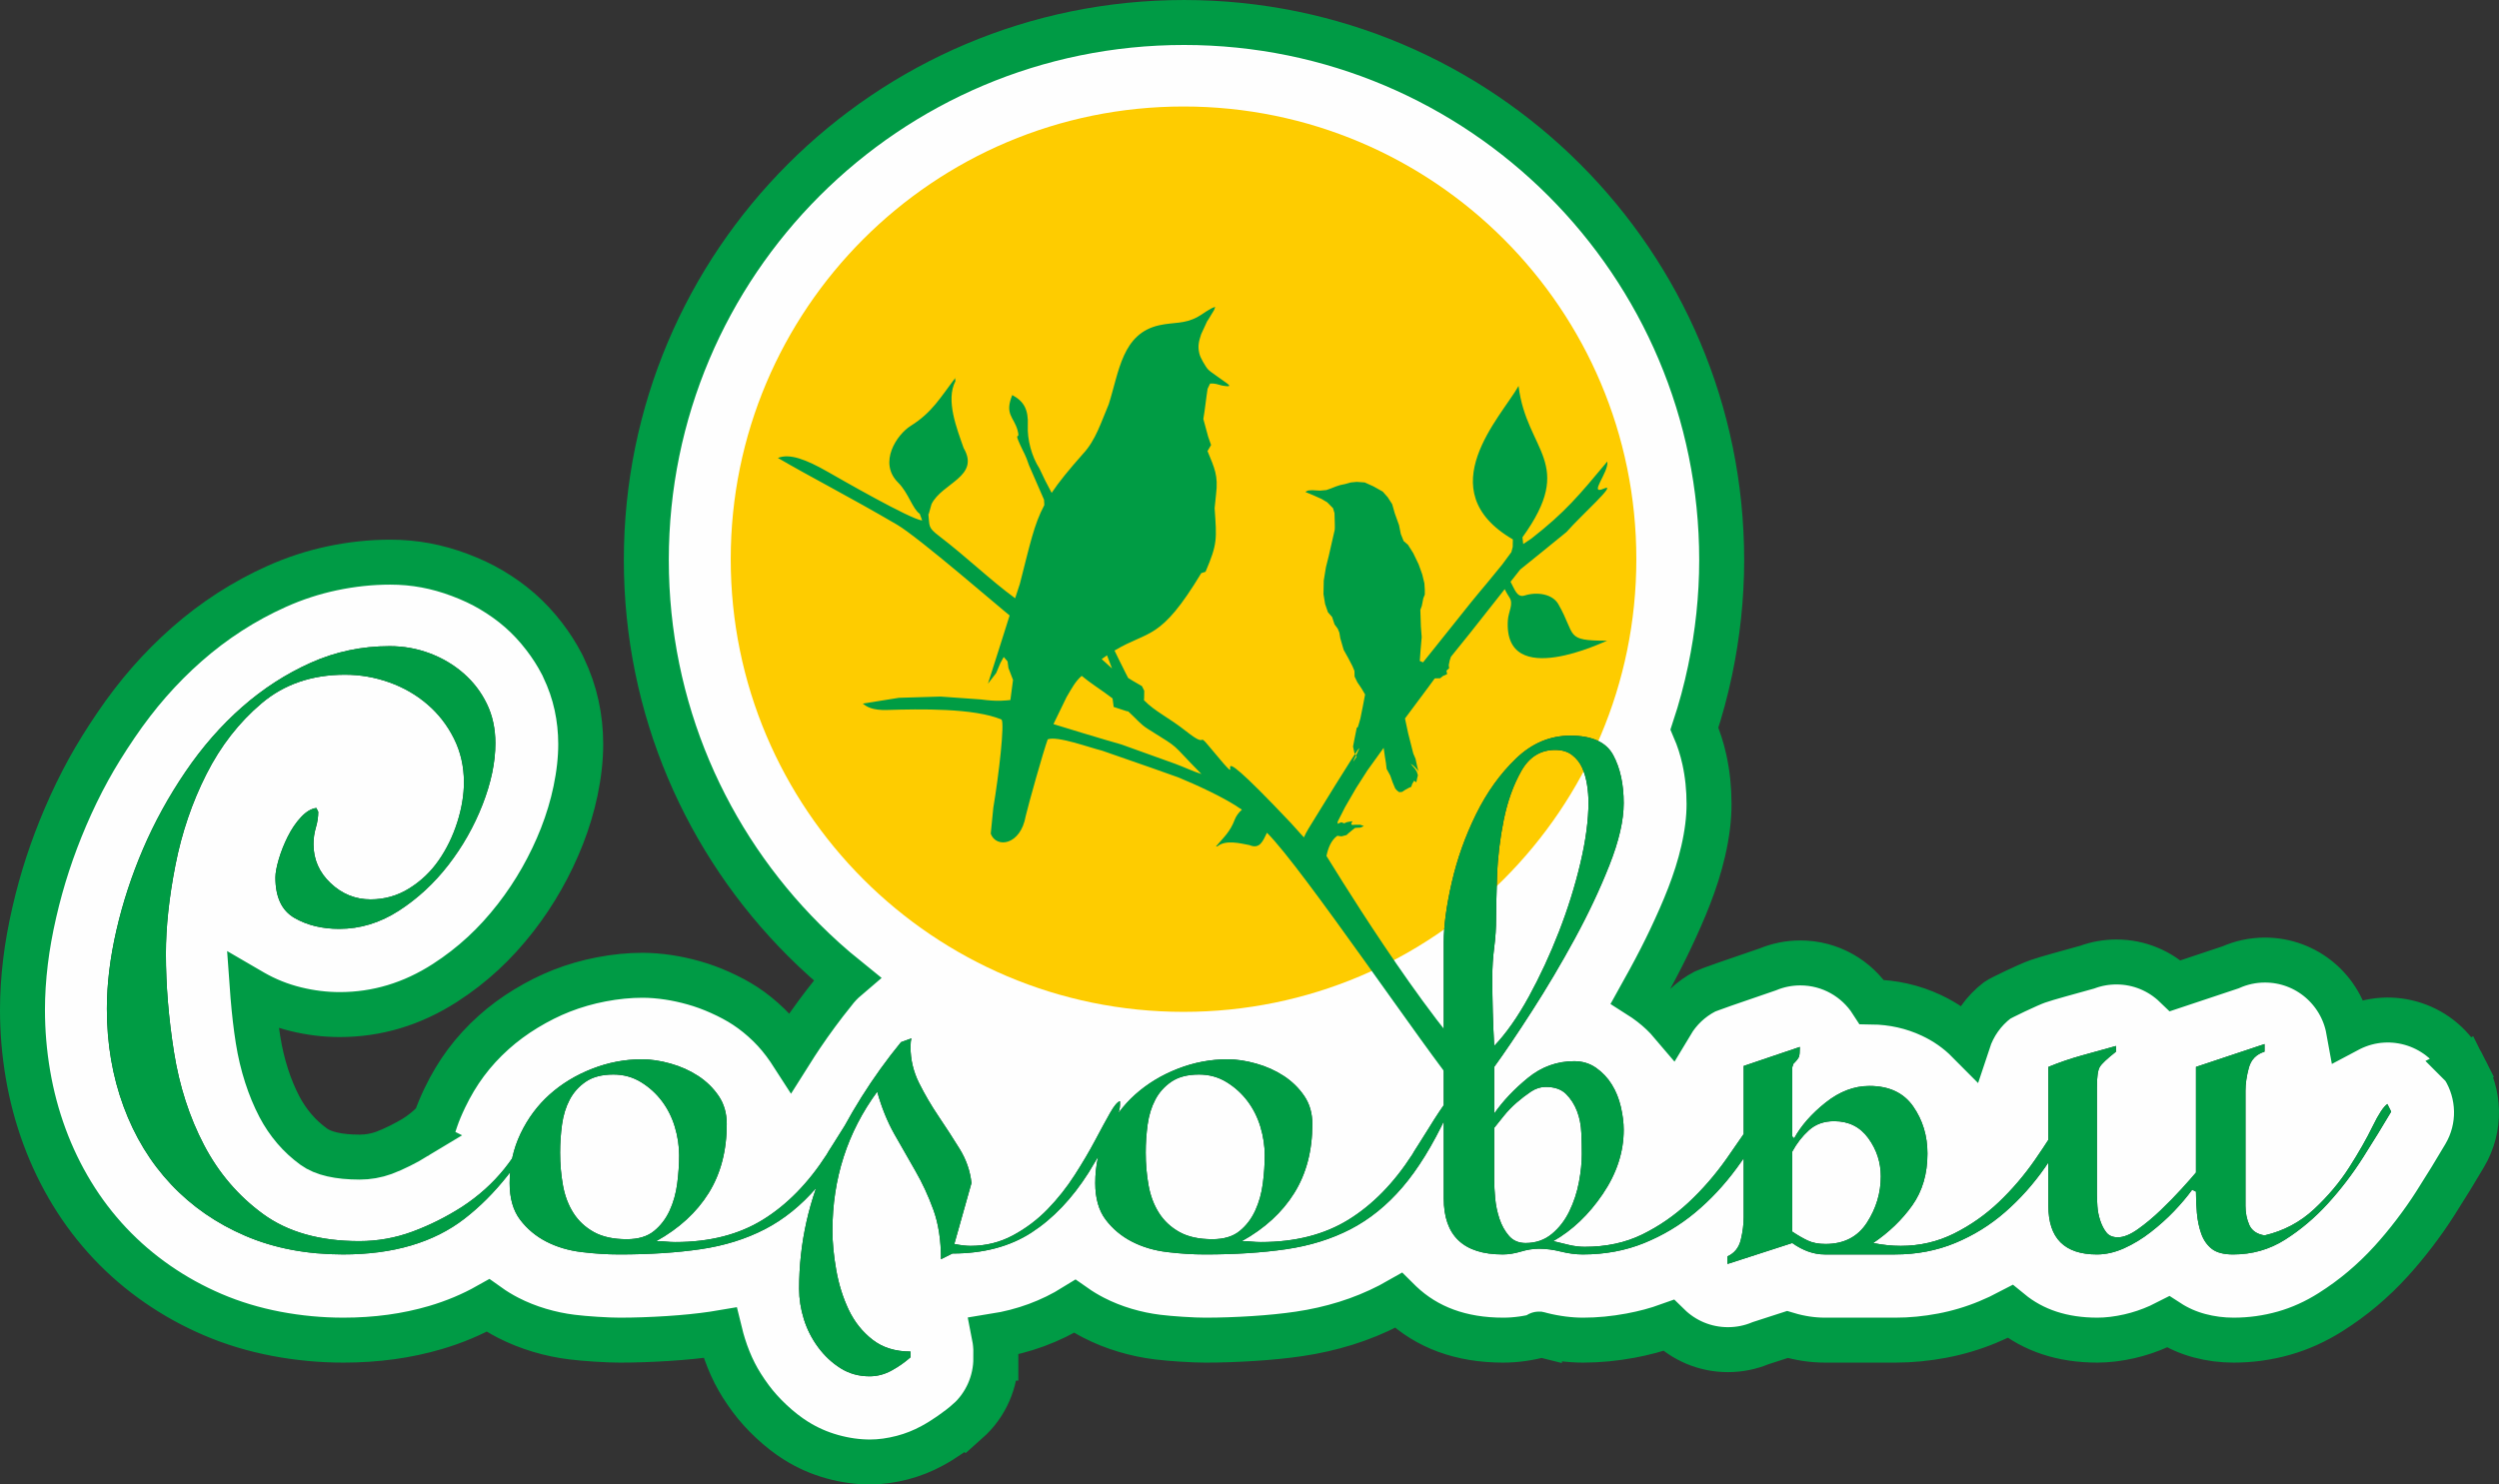
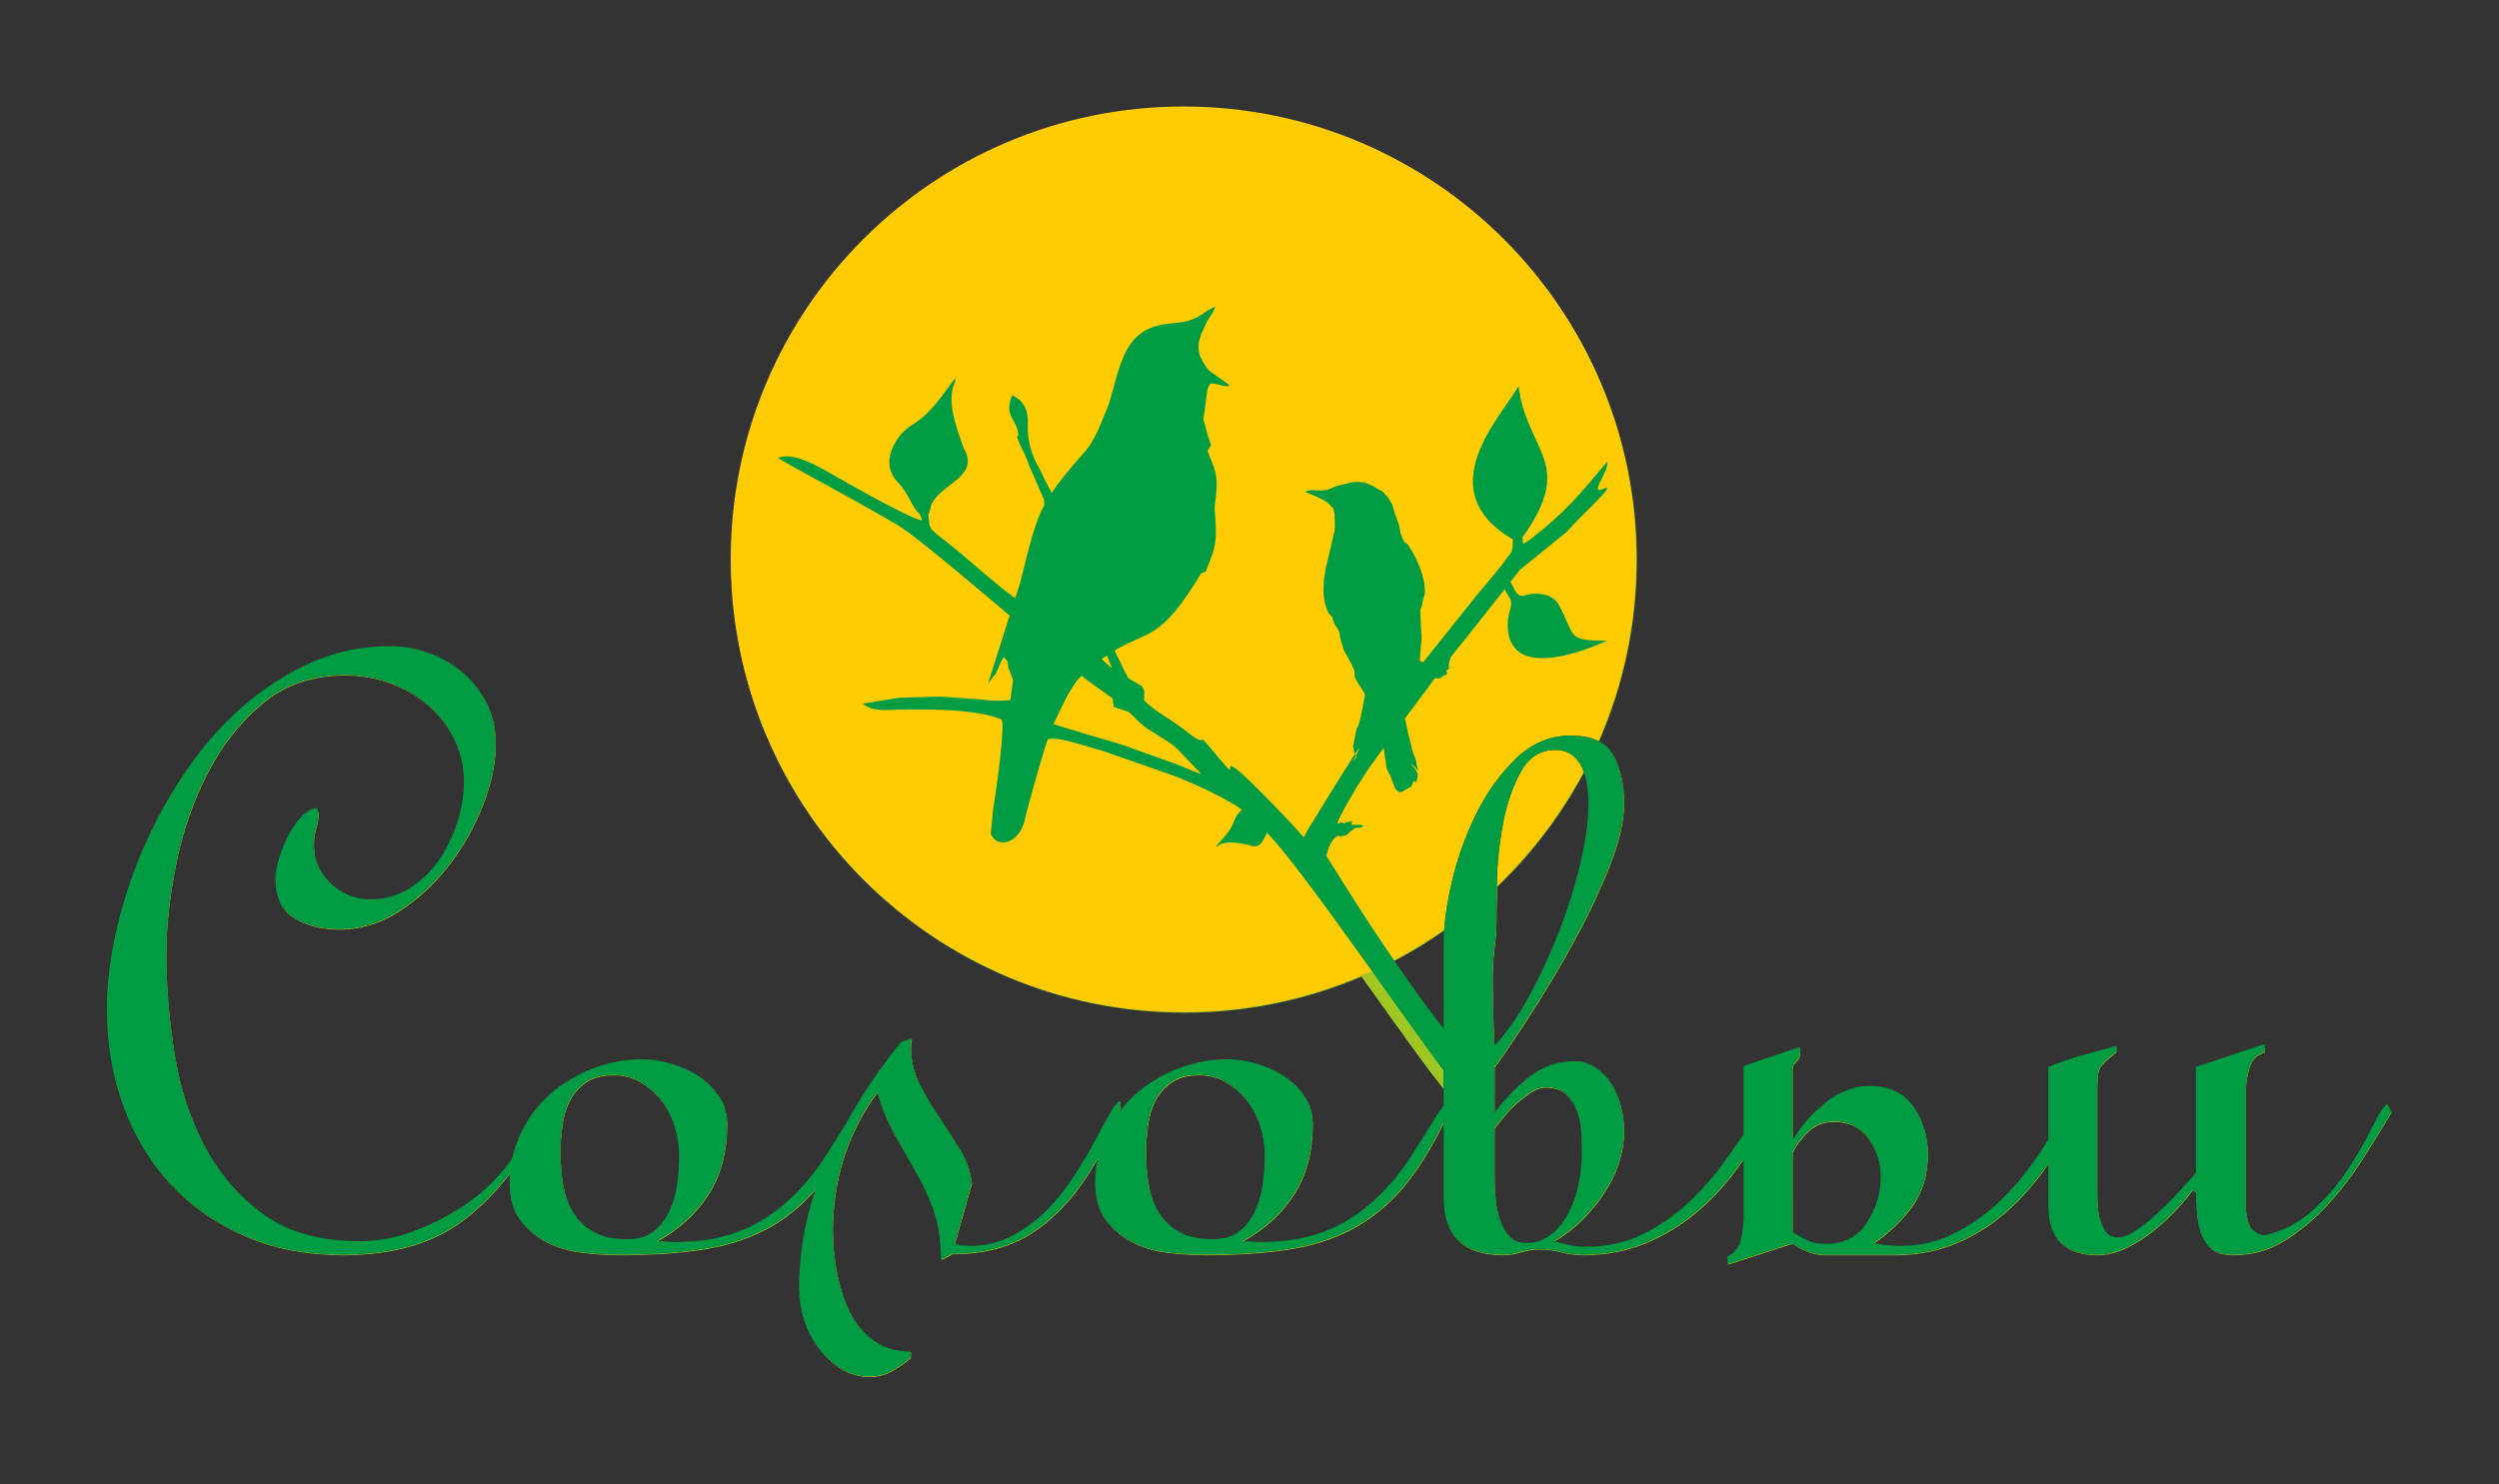
<svg xmlns="http://www.w3.org/2000/svg" xml:space="preserve" width="111.154mm" height="66.046mm" style="shape-rendering:geometricPrecision; text-rendering:geometricPrecision; image-rendering:optimizeQuality; fill-rule:evenodd; clip-rule:evenodd" viewBox="0 0 11938.86 7093.86">
  <rect x="0" y="0" width="11938.86" height="7093.86" fill="#333333" stroke="none" />
  <defs>
    <style type="text/css">  .str0 {stroke:#009B45;stroke-width:214.82;stroke-miterlimit:22.926} .fil2 {fill:#FECC00} .fil4 {fill:#009C44} .fil1 {fill:#FEFEFE;fill-rule:nonzero} .fil5 {fill:#009C44;fill-rule:nonzero} .fil3 {fill:#1B432C;fill-rule:nonzero} .fil0 {fill:url(#id0)}  </style>
    <radialGradient id="id0" gradientUnits="userSpaceOnUse" gradientTransform="matrix(1.144 -0 -0 1.144 -861 -511)" cx="5969.45" cy="3546.92" r="14453.85" fx="5969.45" fy="3546.92">
      <stop offset="0" style="stop-opacity:1; stop-color:#B0CB1F" />
      <stop offset="1" style="stop-opacity:1; stop-color:#009846" />
    </radialGradient>
  </defs>
  <g id="Слой_x0020_1">
    <path class="fil0" d="M2449.11 5539.81c-11.73,16.9 -24.06,33.38 -37,49.47 -56.1,69.75 -123.58,130.4 -202.43,181.96 -75.82,48.52 -154.67,87.95 -236.55,118.27 -81.89,30.33 -166.79,45.5 -254.75,45.5 -188.02,0 -341.17,-43.22 -459.45,-129.65 -118.27,-86.43 -212.28,-196.36 -282.03,-329.8 -69.75,-133.44 -117.52,-281.29 -143.29,-443.53 -25.78,-162.25 -38.67,-319.19 -38.67,-470.83 0,-127.37 15.17,-268.39 45.49,-423.06 30.33,-154.67 79.61,-299.48 147.85,-434.43 68.24,-134.96 156.18,-247.92 263.84,-338.91 107.66,-90.98 240.34,-136.47 398.04,-136.47 72.79,0 143.29,12.14 211.53,36.39 68.24,24.26 128.89,59.14 181.96,104.63 53.08,45.5 95.54,100.08 127.38,163.78 31.85,63.68 47.76,133.43 47.76,209.25 0,60.65 -10.61,124.34 -31.85,191.06 -21.22,66.71 -50.79,127.37 -88.7,181.96 -37.92,54.59 -84.92,99.32 -141.02,134.2 -56.11,34.88 -117.53,52.31 -184.24,52.31 -72.79,0 -136.47,-25.78 -191.06,-77.33 -54.6,-51.56 -81.89,-113.72 -81.89,-186.5 0,-27.29 3.79,-53.83 11.37,-79.61 7.58,-25.78 11.37,-50.79 11.37,-75.06l-9.1 -18.2c-24.26,3.03 -48.53,17.43 -72.79,43.21 -24.25,25.78 -45.49,56.86 -63.68,93.26 -18.2,36.39 -32.6,72.78 -43.21,109.17 -10.62,36.39 -15.93,65.21 -15.93,86.43 0,94.01 30.33,158.46 90.99,193.34 60.65,34.88 131.92,52.31 213.8,52.31 100.08,0 194.86,-28.81 284.32,-86.42 89.46,-57.62 168.31,-130.42 236.55,-218.36 68.24,-87.95 122.82,-184.23 163.77,-288.86 40.94,-104.63 61.41,-202.42 61.41,-293.41 0,-69.75 -13.64,-132.68 -40.93,-188.78 -27.29,-56.11 -64.45,-104.63 -111.46,-145.57 -47,-40.94 -100.84,-72.78 -161.49,-95.53 -60.65,-22.75 -124.34,-34.11 -191.06,-34.11 -133.43,0 -259.3,26.53 -377.56,79.6 -118.28,53.07 -227.46,123.58 -327.53,211.53 -100.08,87.95 -190.31,191.06 -270.67,309.34 -80.36,118.27 -147.84,241.1 -202.43,368.47 -54.59,127.38 -97.04,257.03 -127.37,388.95 -30.33,131.92 -45.5,257.02 -45.5,375.3 0,166.79 26.54,322.22 79.61,466.27 53.07,144.06 128.89,268.39 227.45,373.02 98.57,104.63 216.84,186.5 354.82,245.64 137.99,59.14 293.41,88.71 466.27,88.71 239.59,0 432.92,-56.86 580.01,-170.59 78.6,-60.78 151.36,-134.78 218.27,-221.97 -1.46,16.87 -2.18,34.01 -2.18,51.38 0,72.78 16.67,131.16 50.03,175.13 33.36,43.97 75.06,78.85 125.1,104.64 50.04,25.77 106.15,42.45 168.32,50.03 62.17,7.58 122.06,11.37 179.68,11.37 145.57,0 275.21,-8.35 388.94,-25.02 113.72,-16.68 216.08,-48.53 307.06,-95.54 89.71,-46.35 171.31,-111.86 244.8,-196.54 -54.02,155.06 -81.03,315.34 -81.03,480.86 0,48.52 7.58,97.04 22.75,145.57 15.16,48.52 37.9,93.25 68.24,134.2 30.32,40.93 65.96,74.29 106.9,100.07 40.93,25.78 87.18,38.67 138.74,38.67 36.39,0 71.27,-9.1 104.63,-27.29 33.36,-18.2 63.68,-39.42 90.98,-63.68l0 -27.3c-72.78,0 -133.43,-18.95 -181.96,-56.85 -48.52,-37.92 -86.42,-85.68 -113.71,-143.29 -27.3,-57.62 -47.01,-120.56 -59.15,-188.79 -12.13,-68.24 -18.18,-131.16 -18.18,-188.78 0,-248.68 71.27,-470.06 213.8,-664.16 21.23,75.82 48.53,143.29 81.89,202.43 33.36,59.14 66.71,117.52 100.07,175.14 33.36,57.62 62.17,119.79 86.43,186.5 24.26,66.72 36.39,145.57 36.39,236.55l54.6 -27.29c148.6,0 274.45,-33.35 377.56,-100.07 103.11,-66.72 194.1,-162.25 272.95,-286.59 9.1,-15.17 22.74,-37.92 40.93,-68.24 1.6,-2.66 3.19,-5.34 4.76,-8.01 -9.24,40.49 -13.86,82.59 -13.86,126.29 0,72.78 16.68,131.16 50.04,175.13 33.36,43.97 75.06,78.85 125.1,104.64 50.04,25.77 106.14,42.45 168.31,50.03 62.17,7.58 122.07,11.37 179.69,11.37 145.56,0 275.21,-8.35 388.94,-25.02 113.72,-16.68 216.07,-48.53 307.06,-95.54 90.98,-47 173.63,-113.71 247.92,-200.16 69.26,-80.56 135.22,-185.49 197.88,-314.79l0 367.11c0,178.92 94.01,268.39 282.04,268.39 27.29,0 56.11,-4.55 86.43,-13.65 30.32,-9.1 59.14,-13.64 86.43,-13.64 33.36,0 68.24,4.54 104.63,13.64 36.39,9.1 71.27,13.65 104.63,13.65 106.14,0 203.95,-18.2 293.42,-54.59 89.46,-36.39 170.59,-84.92 243.37,-145.57 72.79,-60.65 138.75,-131.17 197.88,-211.53 11.64,-15.82 23.01,-31.77 34.12,-47.88l0 282.16c0,33.35 -4.54,68.99 -13.65,106.89 -9.1,37.92 -30.32,64.45 -63.68,79.61l0 36.39 309.34 -100.07c51.56,36.39 103.1,54.59 154.67,54.59l336.62 0c103.11,0 198.64,-18.2 286.59,-54.59 87.96,-36.39 167.56,-85.68 238.83,-147.85 71.27,-62.17 134.95,-133.43 191.05,-213.8 5.4,-7.73 10.71,-15.52 15.93,-23.35l0 207.58c0,154.67 77.33,232 231.99,232 42.46,0 85.68,-9.86 129.65,-29.57 43.97,-19.71 86.43,-45.49 127.38,-77.33 40.93,-31.84 78.09,-65.2 111.45,-100.07 33.36,-34.88 62.17,-69 86.43,-102.36l18.2 9.1c0,33.36 1.51,67.47 4.55,102.36 3.03,34.88 9.85,67.47 20.46,97.81 10.62,30.32 27.29,54.59 50.04,72.78 22.75,18.2 56.86,27.29 102.36,27.29 90.98,0 173.62,-23.5 247.92,-70.51 74.29,-47 142.53,-104.63 204.7,-172.86 62.18,-68.23 118.28,-141.77 168.32,-220.63 50.03,-78.85 94.77,-151.63 134.2,-218.35l-18.21 -36.39c-18.18,12.14 -41.7,47.76 -70.5,106.9 -28.81,59.14 -65.96,124.34 -111.46,195.61 -45.49,71.27 -101.59,137.98 -168.31,200.16 -66.72,62.17 -145.57,103.86 -236.55,125.1 -36.39,-6.07 -60.65,-22.75 -72.78,-50.04 -12.14,-27.29 -18.21,-57.62 -18.21,-90.99l0 -550.43c0,-33.36 5.31,-69.75 15.93,-109.18 10.61,-39.42 35.63,-65.2 75.06,-77.33l0 -36.39 -327.53 109.18 0 504.94c-15.17,18.2 -37.9,43.97 -68.24,77.33 -30.32,33.36 -63.68,67.47 -100.07,102.35 -36.39,34.88 -72.79,65.21 -109.18,90.98 -36.39,25.79 -68.24,38.67 -95.53,38.67 -24.26,0 -42.46,-7.58 -54.59,-22.74 -12.14,-15.17 -21.99,-34.11 -29.57,-56.86 -7.58,-22.75 -12.14,-45.49 -13.65,-68.24 -1.51,-22.75 -2.28,-41.7 -2.28,-56.86l0 -514.05c0,-48.52 4.55,-80.36 13.65,-95.52 9.1,-15.17 34.88,-39.43 77.33,-72.79l0 -27.29c-54.59,15.17 -109.17,30.33 -163.77,45.49 -54.59,15.17 -107.66,33.36 -159.21,54.6l0 348.56c-20.4,31.51 -41.62,63.17 -63.68,94.96 -51.56,74.31 -109.18,141.78 -172.87,202.43 -63.68,60.65 -134.95,110.7 -213.8,150.13 -78.85,39.42 -163.77,59.13 -254.74,59.13 -42.46,0 -86.43,-4.54 -131.93,-13.64 75.82,-51.56 137.99,-111.46 186.52,-179.68 48.53,-68.25 72.78,-150.88 72.78,-247.93 0,-84.91 -22.74,-159.97 -68.24,-225.17 -45.49,-65.21 -115.24,-97.81 -209.25,-97.81 -72.78,0 -142.53,26.54 -209.25,79.61 -66.72,53.07 -116.75,109.93 -150.11,170.59l-9.1 -9.1 0 -327.53c0,-3.03 0.75,-6.07 2.27,-9.1 1.53,-3.03 2.28,-6.07 2.28,-9.1 15.17,-15.17 24.26,-26.54 27.29,-34.12 3.04,-7.57 4.55,-23.5 4.55,-47.75l-268.39 90.98 0 325.29c-26.91,39.61 -54.2,79.02 -81.88,118.25 -54.6,77.33 -115.25,147.09 -181.97,209.25 -66.71,62.17 -140.25,112.96 -220.63,152.39 -80.36,39.43 -172.1,59.14 -275.21,59.14 -24.26,0 -49.28,-3.04 -75.06,-9.1 -25.78,-6.07 -50.79,-12.14 -75.06,-18.2 90.98,-51.56 169.82,-126.62 236.55,-225.18 66.72,-98.56 100.08,-200.91 100.08,-307.06 0,-33.35 -4.55,-69.75 -13.65,-109.17 -9.1,-39.43 -23.5,-75.06 -43.21,-106.9 -19.72,-31.85 -44.74,-58.39 -75.07,-79.61 -30.32,-21.23 -65.2,-31.84 -104.63,-31.84 -81.88,0 -155.42,26.53 -220.63,79.6 -65.2,53.07 -119.03,109.93 -161.49,170.59l0 -222.89c48.53,-66.72 108.42,-155.43 179.69,-266.13 71.27,-110.68 139.5,-225.93 204.7,-345.73 65.21,-119.79 120.54,-237.3 166.04,-352.55 45.49,-115.24 68.24,-213.8 68.24,-295.69 0,-90.98 -16.68,-167.56 -50.04,-229.73 -15.86,-29.57 -39.62,-52.09 -71.28,-67.6 116.82,-265.93 181.7,-559.85 181.7,-868.95 0,-1194.75 -968.54,-2163.29 -2163.29,-2163.29 -1194.75,0 -2163.29,968.54 -2163.29,2163.29 0,1194.75 968.54,2163.29 2163.29,2163.29 300.92,0 587.46,-61.47 847.8,-172.52 167.29,234.34 323.61,454.91 391.25,534.87 1.33,-0.76 2.7,-1.49 4.08,-2.2l0 85.96c-4.68,6.3 -12.27,17.33 -22.74,33.04 -15.17,22.75 -31.08,47.76 -47.76,75.06 -16.68,27.29 -33.36,53.83 -50.04,79.61 -16.68,25.78 -26.54,41.7 -29.57,47.76 -87.95,136.47 -189.54,240.34 -304.78,311.6 -115.24,71.28 -254.74,106.9 -418.51,106.9 -15.17,0 -30.33,-0.75 -45.5,-2.27 -15.16,-1.53 -30.32,-2.28 -45.49,-2.28 109.18,-60.66 192.57,-137.24 250.2,-229.73 57.61,-92.5 86.43,-202.43 86.43,-329.81 0,-51.56 -12.89,-96.29 -38.67,-134.2 -25.78,-37.9 -58.38,-69.75 -97.81,-95.53 -39.42,-25.78 -83.39,-45.49 -131.92,-59.14 -48.52,-13.64 -94.01,-20.47 -136.47,-20.47 -81.88,0 -161.49,15.17 -238.82,45.5 -77.33,30.32 -144.81,71.27 -202.43,122.82 -29.78,26.65 -56.52,56.13 -80.22,88.44 4.96,-15.9 7.44,-28.7 7.44,-38.4l0 -18.21c-12.13,3.04 -28.06,22 -47.76,56.87 -19.71,34.88 -43.21,78.09 -70.51,129.64 -27.29,51.56 -59.89,106.9 -97.81,166.04 -37.9,59.13 -81.12,113.72 -129.64,163.77 -48.53,50.03 -103.86,91.73 -166.03,125.1 -62.18,33.35 -129.65,50.03 -202.44,50.03 -21.22,0 -47,-3.03 -77.32,-9.1l81.88 -291.13c-6.07,-57.62 -25.02,-112.21 -56.86,-163.77 -31.85,-51.56 -65.2,-103.11 -100.07,-154.67 -34.88,-51.56 -65.97,-104.63 -93.26,-159.21 -27.29,-54.6 -40.94,-112.21 -40.94,-172.86 0,-18.21 1.53,-31.85 4.55,-40.94l-50.04 18.2c-101.22,123.72 -190.77,256.63 -268.64,398.71l-6.57 10.7c-16.68,27.29 -33.36,53.83 -50.04,79.61 -16.68,25.78 -26.53,41.7 -29.57,47.76 -87.95,136.47 -189.53,240.34 -304.78,311.6 -115.24,71.28 -254.74,106.9 -418.51,106.9 -15.17,0 -30.33,-0.75 -45.49,-2.27 -15.17,-1.53 -30.33,-2.28 -45.5,-2.28 109.18,-60.66 192.58,-137.24 250.2,-229.73 57.62,-92.5 86.43,-202.43 86.43,-329.81 0,-51.56 -12.89,-96.29 -38.67,-134.2 -25.78,-37.9 -58.38,-69.75 -97.81,-95.53 -39.42,-25.78 -83.39,-45.49 -131.92,-59.14 -48.52,-13.64 -94.01,-20.47 -136.47,-20.47 -81.88,0 -161.49,15.17 -238.81,45.5 -77.33,30.32 -144.82,71.27 -202.44,122.82 -57.61,51.56 -103.86,113.72 -138.74,186.5 -18.2,37.97 -31.63,77.58 -40.33,118.85zm4452.98 -1094.85c-1.58,21.58 -2.37,42.13 -2.37,61.65l0 496.94c-94.95,-113.67 -195.81,-251.63 -288.53,-385.72 101.74,-50.12 198.96,-108.01 290.91,-172.87zm665.88 -755.02c-108.71,204.48 -249.24,389.49 -415.05,548.33 -2.01,66.08 -3.01,117.61 -3.01,154.61 0,45.49 -3.03,91.74 -9.1,138.74 -6.06,47.01 -9.1,94.78 -9.1,143.29 0,54.59 0.76,109.18 2.28,163.77 1.51,54.59 3.79,109.18 6.82,163.77 57.62,-60.65 112.97,-139.5 166.04,-236.55 53.07,-97.05 100.84,-200.16 143.29,-309.34 42.46,-109.18 76.57,-218.35 102.35,-327.53 25.78,-109.17 38.67,-206.22 38.67,-291.13 0,-27.3 -2.28,-55.35 -6.82,-84.15 -3.58,-22.68 -9.04,-43.95 -16.38,-63.81zm1419.75 1935.73c0,78.85 -21.99,152.39 -65.96,220.63 -43.97,68.24 -109.93,102.35 -197.88,102.35 -33.36,0 -61.42,-5.31 -84.15,-15.92 -22.75,-10.61 -47.76,-25.02 -75.06,-43.22l0 -382.12c21.22,-39.42 47.76,-73.54 79.6,-102.35 31.85,-28.81 72.03,-43.21 120.56,-43.21 69.75,0 124.34,27.29 163.77,81.88 39.42,54.59 59.13,115.24 59.13,181.96zm-1428.39 -104.63c0,39.42 -4.55,83.39 -13.65,131.92 -9.1,48.53 -24.26,94.78 -45.49,138.75 -21.23,43.97 -49.28,80.36 -84.15,109.17 -34.88,28.82 -76.58,43.22 -125.11,43.22 -33.35,0 -59.89,-11.37 -79.6,-34.12 -19.71,-22.74 -34.88,-50.03 -45.49,-81.88 -10.62,-31.85 -17.44,-64.45 -20.47,-97.81 -3.03,-33.36 -4.55,-62.17 -4.55,-86.43l0 -250.2c12.14,-15.17 27.3,-34.11 45.49,-56.86 18.21,-22.75 38.67,-43.97 61.42,-63.68 22.75,-19.71 45.49,-37.15 68.24,-52.32 22.75,-15.17 46.25,-22.75 70.51,-22.75 42.46,0 75.06,11.37 97.8,34.12 22.75,22.75 40.19,50.04 52.32,81.88 12.13,31.85 18.96,66.72 20.47,104.63 1.51,37.92 2.28,72.03 2.28,102.36zm-1514.83 4.54c0,42.46 -3.04,87.19 -9.1,134.2 -6.07,47.01 -18.2,90.22 -36.4,129.65 -18.2,39.42 -43.21,72.03 -75.06,97.81 -31.84,25.77 -75.06,38.67 -129.64,38.67 -63.68,0 -116,-11.37 -156.95,-34.12 -40.93,-22.74 -73.54,-53.07 -97.81,-90.98 -24.25,-37.92 -40.93,-81.89 -50.03,-131.93 -9.1,-50.03 -13.65,-102.35 -13.65,-156.93 0,-45.49 3.04,-90.22 9.1,-134.2 6.07,-43.97 18.2,-83.4 36.4,-118.28 18.18,-34.88 43.96,-63.68 77.32,-86.43 33.36,-22.74 77.33,-34.11 131.93,-34.11 48.52,0 92.49,12.13 131.92,36.39 39.42,24.26 72.78,54.59 100.07,90.98 27.3,36.4 47.76,77.33 61.42,122.83 13.64,45.49 20.47,90.98 20.47,136.46zm-2797.65 0c0,42.46 -3.03,87.19 -9.1,134.2 -6.07,47.01 -18.2,90.22 -36.39,129.65 -18.2,39.42 -43.22,72.03 -75.07,97.81 -31.84,25.77 -75.05,38.67 -129.64,38.67 -63.68,0 -116,-11.37 -156.95,-34.12 -40.93,-22.74 -73.54,-53.07 -97.8,-90.98 -24.26,-37.92 -40.94,-81.89 -50.04,-131.93 -9.1,-50.03 -13.65,-102.35 -13.65,-156.93 0,-45.49 3.04,-90.22 9.1,-134.2 6.07,-43.97 18.2,-83.4 36.4,-118.28 18.2,-34.88 43.96,-63.68 77.32,-86.43 33.36,-22.74 77.33,-34.11 131.93,-34.11 48.52,0 92.49,12.13 131.92,36.39 39.42,24.26 72.78,54.59 100.07,90.98 27.3,36.4 47.76,77.33 61.42,122.83 13.65,45.49 20.47,90.98 20.47,136.46z" />
-     <path class="fil1 str0" d="M1985.61 5434.36c-45.01,27.31 -103.68,57.16 -151.87,75 -17.14,6.35 -36.15,11.39 -56.99,15.11 -18.81,3.35 -38.27,5.04 -58.38,5.04 -100.81,0 -174.25,-16.82 -220.27,-50.45 -34.38,-25.12 -64.76,-53.1 -91.1,-83.92 -28.24,-33.02 -52.3,-68.53 -72.15,-106.5 -23.6,-45.15 -44.01,-94.37 -61.21,-147.61 -17.71,-54.85 -31.35,-112.33 -40.89,-172.38 -9.92,-62.48 -18.02,-131.73 -24.25,-207.72 -0.57,-6.95 -1.12,-13.91 -1.62,-20.88l1.02 0.59c64.22,36.94 132.59,64.27 205.05,82.01 70.16,17.16 140.14,25.75 209.9,25.75 178.58,0 346.21,-50.46 502.9,-151.37 64.83,-41.75 125.39,-88.62 181.67,-140.57 54.95,-50.72 107.03,-107.81 156.25,-171.24 45.85,-59.1 87.13,-121 123.8,-185.69 37.82,-66.7 70.15,-134.36 96.99,-202.96 28.23,-72.14 49.92,-144.4 65.07,-216.76 16.56,-79.17 24.85,-153.83 24.85,-223.96 0,-62.67 -6.57,-124.36 -19.74,-185.04 -13.38,-61.73 -34.19,-121.59 -62.22,-180.34 -3.01,-7.31 -6.34,-13.71 -9.81,-19.98 -22.72,-43.67 -49.87,-86.15 -81.45,-127.41 -36.83,-48.09 -76.36,-90.52 -118.56,-127.28 -40.58,-35.35 -85.85,-67.8 -135.82,-97.36 -44.56,-26.37 -94.85,-50.05 -150.8,-71.04 -109.04,-40.88 -215.47,-61.04 -332.03,-61.04 -91.57,0 -183.86,9.81 -276.84,29.41 -91.05,19.19 -179.54,48.08 -265.46,86.63 -155.69,69.86 -298.67,162.03 -428.9,276.47 -63.75,56.02 -124,116.47 -180.74,181.32 -54.62,62.42 -107.3,130.96 -158.04,205.63 -51.28,75.48 -95.1,146.31 -131.47,212.5 -39.23,71.41 -75.55,146.11 -108.98,224.08 -32.31,75.41 -60.79,150.76 -85.45,226.04 -24.56,75.02 -45.94,152.04 -64.09,231.01 -19.02,82.74 -33.03,161.26 -42.04,235.54 -9.69,79.96 -14.53,156.64 -14.53,230.05 0,104.07 8.74,207.34 26.23,309.78 17.44,102.16 43.69,200.79 78.72,295.88 35.29,95.82 79.14,186.69 131.51,272.57 52.57,86.21 113.06,165.63 181.47,238.24 68.2,72.4 144.07,137.52 227.57,195.32 82.02,56.79 169.86,105.24 263.47,145.37 95.21,40.8 196.55,71.44 304.01,91.88 105.46,20.05 212.35,30.1 320.66,30.1 156.32,0 302.57,-20.03 438.73,-60.07 89.9,-26.44 173.82,-61.61 251.74,-105.49 30.12,21.55 61.93,40.95 95.43,58.22 47.41,24.42 97.71,44.54 150.88,60.35 51.42,15.28 103.17,26.1 155.23,32.45 33.09,4.03 71.02,7.41 113.72,10.11 46.66,2.95 84.5,4.44 113.49,4.44 73.25,0 150.5,-2.62 231.74,-7.85 78.67,-5.05 150.62,-12.36 215.79,-21.92 10.74,-1.58 21.42,-3.25 32.06,-5.05 4.8,19.67 10.27,39.34 16.43,59.04 14.88,47.64 32.8,92.07 53.77,133.29 19.84,39.02 45.25,79.45 76.24,121.29 27.86,37.6 60.73,74.14 98.57,109.58 38.75,36.27 77.97,66.89 117.62,91.87 53.72,33.82 111.42,59.33 173.1,76.52 61,17 121.36,25.51 181.06,25.51 49.33,0 100.95,-7.02 154.82,-21.08 49.47,-12.9 97.16,-31.87 143.05,-56.89 28.98,-15.81 57.58,-33.6 85.78,-53.33 33.68,-23.58 60.7,-44.4 81.03,-62.46l0.32 0.35c90.09,-80.07 136.03,-191.31 136.07,-303.05l0.03 0 0 -27.3c0,-26.76 -2.62,-52.91 -7.57,-78.23 140.59,-22.42 268.83,-69.67 384.74,-141.77 28.41,19.92 58.3,37.97 89.69,54.14 47.41,24.42 97.71,44.54 150.88,60.35 51.42,15.28 103.17,26.1 155.23,32.45 33.08,4.03 71.02,7.41 113.72,10.11 46.65,2.95 84.5,4.44 113.49,4.44 73.25,0 150.5,-2.62 231.74,-7.85 78.67,-5.05 150.62,-12.36 215.79,-21.92 76.99,-11.3 151.62,-28.18 223.84,-50.64 72.65,-22.61 142.64,-51.3 209.94,-86.07 14.2,-7.34 28.25,-14.97 42.14,-22.9 3.32,3.3 6.67,6.57 10.09,9.82 125.79,119.71 289.23,179.57 490.3,179.57 59.48,0 120.35,-8.51 182.61,-25.5 68.99,16.99 135.5,25.5 199.51,25.5 73.26,0 148.55,-7.2 225.83,-21.57 64.67,-12.04 125.34,-28.26 182,-48.69 73.12,71.59 173.21,115.74 283.62,115.74 55.15,0 107.74,-11.03 155.67,-30.99l128.28 -41.5c60.02,17.99 120.05,27 180.06,27l336.62 0c73.47,0 147.94,-7.2 223.43,-21.57 74.67,-14.22 146.95,-35.8 216.8,-64.7 36.74,-15.2 72.63,-32.04 107.64,-50.49 111.22,91.17 250.06,136.76 416.51,136.76 47.96,0 98.94,-6.17 152.96,-18.49 48.05,-10.96 95.22,-26.8 141.43,-47.52 14.47,-6.49 29.12,-13.55 43.97,-21.21 45.75,29.71 95.57,51.75 149.49,66.13 52.69,14.05 106.93,21.08 162.67,21.08 82.28,0 162.64,-11.16 241.09,-33.47 76.96,-21.89 151.04,-55.36 222.24,-100.41 54.54,-34.5 105.5,-71.75 152.84,-111.73 48.05,-40.59 93.34,-84.2 135.81,-130.82 37.78,-41.46 74.75,-85.88 110.89,-133.26 37.95,-49.74 71.35,-97.36 100.2,-142.8 30.22,-47.64 54.98,-87.13 74.24,-118.48 12.47,-20.3 34.54,-57.24 66.6,-110.79 79.89,-134.49 72.66,-296.41 -4.64,-420.63l-1.2 -2.41 -0.2 0.11 -0.02 -0.02 1.76 -0.87c-100.16,-200.3 -343.73,-281.48 -544.03,-181.32 -2.18,1.1 -4.35,2.22 -6.5,3.35 -34.26,-189.23 -199.86,-332.76 -398.97,-332.76 -58.52,0 -114.13,12.42 -164.38,34.74l-263.85 87.95c-72.92,-70.32 -172.12,-113.57 -281.42,-113.57 -49.14,0 -96.24,8.73 -139.82,24.76l-131.65 36.56c-45.81,12.73 -80.62,23.18 -104.49,31.35 -43.73,14.99 -180.44,80.86 -192.71,90.19 -66.16,50.31 -114.12,119.15 -139.42,195.81 -50.72,-51.17 -109.46,-92.36 -176.21,-123.56 -88.63,-41.44 -183.51,-62.77 -284.61,-63.99 -72.11,-112.22 -198.05,-186.57 -341.36,-186.57 -54.8,0 -107.05,10.89 -154.73,30.6 -174.24,59.06 -286.61,98.73 -300.81,106.09 -68.11,35.33 -122.92,88.35 -160.6,151.27 -6.95,-8.2 -14.03,-16.11 -21.23,-23.76 -30.09,-31.91 -65.05,-61.81 -104.86,-89.69 -7.11,-4.97 -14.31,-9.77 -21.58,-14.4 13.47,-24.16 27.72,-50.06 42.77,-77.71 39.47,-72.51 73.31,-138.71 101.49,-198.57 63.69,-135.23 121.52,-270.75 155.32,-417.28 18.76,-81.31 28.14,-156.52 28.14,-225.62 0,-73.42 -7.34,-143.82 -22.01,-211.2 -11.33,-52.01 -27.27,-101.82 -47.81,-149.45 29.99,-90.7 55.07,-183.65 74.91,-278.55 36.24,-173.3 55.29,-349.7 55.29,-527.08 0,-709.31 -287.52,-1351.49 -752.4,-1816.37 -464.88,-464.86 -1107.06,-752.4 -1816.37,-752.4 -709.31,0 -1351.49,287.53 -1816.37,752.4 -464.88,464.88 -752.41,1107.06 -752.41,1816.37 0,709.31 287.53,1351.5 752.41,1816.37 64.52,64.52 132.46,125.63 203.53,183 -22.86,19.48 -43.29,41.32 -61.05,64.98 -53.98,66.75 -105.59,136.67 -154.8,209.7 -16.93,25.12 -33.58,50.71 -49.97,76.75 -2.64,-4.1 -5.34,-8.16 -8.09,-12.21 -29.51,-43.38 -61.53,-81.95 -96.06,-115.67 -36.43,-35.58 -74.51,-66.36 -114.21,-92.32 -34.4,-22.49 -74.27,-43.91 -119.57,-64.21 -41.94,-18.8 -83.55,-34.01 -124.82,-45.62 -41.94,-11.8 -82.36,-20.62 -121.19,-26.43 -43.87,-6.58 -85.4,-9.87 -124.57,-9.87 -62.84,0 -128.04,6.43 -195.56,19.29 -66.19,12.61 -129.72,30.85 -190.56,54.7 -56.68,22.23 -113.48,50.62 -170.38,85.13 -55.73,33.81 -107.08,71.73 -154.01,113.72 -50.06,44.8 -94.52,93.3 -133.34,145.49 -37.59,50.54 -71.08,106.45 -100.45,167.74 -18.13,37.85 -32.37,72.03 -42.73,102.53l-1.83 5.48c-9.57,10.34 -20.24,20.81 -32.01,31.38 -17.64,15.85 -40.24,33.37 -62.96,48.24zm5369.02 941.39l0 0.31c0.75,0.19 1.39,0.39 1.55,0.54l0.33 -0.05c-1.27,-0.44 -1.42,-0.64 -1.88,-0.79zm-1.1 -0.21c-3.92,-0.52 -0.99,0 1.1,0.53l0 -0.31c-0.23,-0.09 -0.54,-0.15 -1.1,-0.21z" />
    <path class="fil2" d="M5654.28 508.89c1194.76,0 2163.29,968.54 2163.29,2163.29 0,1194.76 -968.53,2163.29 -2163.29,2163.29 -1194.75,0 -2163.29,-968.53 -2163.29,-2163.29 0,-1194.75 968.54,-2163.29 2163.29,-2163.29z" />
    <path class="fil3" d="M2607.69 5303.24l-9.1 -18.2c-18.2,0 -30.33,8.35 -36.39,25.03 -6.07,16.68 -12.14,31.08 -18.21,43.21 -33.35,84.92 -78.09,162.25 -134.19,232 -56.11,69.75 -123.58,130.4 -202.43,181.96 -75.82,48.52 -154.67,87.95 -236.56,118.28 -81.88,30.32 -166.79,45.49 -254.74,45.49 -188.03,0 -341.17,-43.22 -459.45,-129.65 -118.28,-86.43 -212.29,-196.36 -282.04,-329.8 -69.75,-133.44 -117.52,-281.28 -143.29,-443.53 -25.77,-162.24 -38.67,-319.19 -38.67,-470.83 0,-127.37 15.17,-268.39 45.5,-423.06 30.32,-154.66 79.6,-299.48 147.84,-434.43 68.24,-134.96 156.18,-247.92 263.85,-338.91 107.66,-90.98 240.34,-136.47 398.04,-136.47 72.78,0 143.29,12.14 211.53,36.4 68.24,24.26 128.89,59.14 181.96,104.63 53.07,45.49 95.53,100.07 127.38,163.77 31.84,63.68 47.76,133.43 47.76,209.25 0,60.65 -10.61,124.34 -31.85,191.06 -21.22,66.72 -50.79,127.37 -88.71,181.96 -37.9,54.59 -84.92,99.32 -141.02,134.2 -56.11,34.88 -117.52,52.31 -184.24,52.31 -72.78,0 -136.46,-25.78 -191.06,-77.32 -54.59,-51.57 -81.88,-113.74 -81.88,-186.52 0,-27.29 3.79,-53.83 11.37,-79.61 7.58,-25.78 11.36,-50.79 11.36,-75.06l-9.1 -18.2c-24.25,3.03 -48.52,17.43 -72.78,43.21 -24.26,25.79 -45.49,56.87 -63.68,93.26 -18.21,36.39 -32.61,72.78 -43.22,109.17 -10.61,36.4 -15.92,65.21 -15.92,86.43 0,94.01 30.32,158.46 90.98,193.34 60.65,34.88 131.92,52.31 213.81,52.31 100.07,0 194.85,-28.81 284.31,-86.42 89.47,-57.62 168.32,-130.42 236.55,-218.36 68.25,-87.95 122.83,-184.23 163.77,-288.85 40.94,-104.63 61.42,-202.43 61.42,-293.42 0,-69.75 -13.64,-132.68 -40.94,-188.78 -27.29,-56.11 -64.45,-104.63 -111.45,-145.57 -47,-40.93 -100.84,-72.78 -161.49,-95.53 -60.65,-22.74 -124.35,-34.11 -191.06,-34.11 -133.44,0 -259.3,26.53 -377.57,79.6 -118.27,53.07 -227.45,123.58 -327.53,211.53 -100.07,87.96 -190.3,191.06 -270.67,309.34 -80.35,118.28 -147.84,241.1 -202.42,368.47 -54.59,127.38 -97.04,257.03 -127.38,388.95 -30.32,131.92 -45.49,257.02 -45.49,375.3 0,166.79 26.53,322.22 79.61,466.27 53.07,144.06 128.88,268.39 227.45,373.02 98.56,104.63 216.84,186.52 354.82,245.64 137.99,59.14 293.41,88.71 466.27,88.71 239.59,0 432.91,-56.86 580,-170.59 147.09,-113.72 273.71,-273.7 379.85,-479.92 6.06,-12.13 9.1,-25.78 9.1,-40.94zm1505.73 27.3c3.03,-9.1 3.03,-18.96 0,-29.58 -3.04,-10.61 -6.07,-18.95 -9.1,-25.02 -3.04,3.04 -12.14,15.93 -27.29,38.67 -15.17,22.75 -31.08,47.76 -47.78,75.06 -16.67,27.29 -33.35,53.83 -50.03,79.61 -16.68,25.78 -26.54,41.71 -29.57,47.76 -87.95,136.47 -189.54,240.34 -304.78,311.61 -115.25,71.27 -254.75,106.89 -418.51,106.89 -15.17,0 -30.33,-0.75 -45.5,-2.27 -15.17,-1.53 -30.32,-2.28 -45.49,-2.28 109.17,-60.65 192.57,-137.23 250.2,-229.73 57.61,-92.5 86.43,-202.43 86.43,-329.81 0,-51.56 -12.89,-96.28 -38.67,-134.2 -25.78,-37.9 -58.39,-69.75 -97.81,-95.53 -39.42,-25.78 -83.4,-45.49 -131.92,-59.14 -48.53,-13.64 -94.01,-20.46 -136.47,-20.46 -81.89,0 -161.49,15.16 -238.82,45.49 -77.33,30.32 -144.81,71.27 -202.43,122.82 -57.62,51.56 -103.86,113.72 -138.74,186.5 -34.89,72.79 -52.32,151.64 -52.32,236.56 0,72.78 16.68,131.16 50.04,175.14 33.36,43.96 75.06,78.84 125.1,104.63 50.03,25.78 106.14,42.46 168.31,50.03 62.17,7.58 122.07,11.37 179.68,11.37 145.57,0 275.22,-8.33 388.95,-25.02 113.72,-16.68 216.07,-48.53 307.06,-95.53 90.98,-47.01 173.62,-113.72 247.92,-200.16 74.31,-86.43 144.81,-200.92 211.53,-343.45zm-868.87 191.05c0,42.46 -3.03,87.19 -9.1,134.2 -6.06,47.01 -18.2,90.22 -36.39,129.65 -18.2,39.43 -43.21,72.03 -75.06,97.81 -31.85,25.78 -75.06,38.67 -129.64,38.67 -63.69,0 -116,-11.37 -156.95,-34.12 -40.94,-22.74 -73.54,-53.07 -97.81,-90.98 -24.26,-37.9 -40.94,-81.89 -50.03,-131.93 -9.11,-50.03 -13.65,-102.35 -13.65,-156.93 0,-45.49 3.03,-90.22 9.1,-134.2 6.06,-43.97 18.2,-83.4 36.39,-118.28 18.2,-34.88 43.97,-63.68 77.33,-86.43 33.36,-22.74 77.33,-34.11 131.92,-34.11 48.53,0 92.5,12.13 131.92,36.39 39.43,24.26 72.79,54.59 100.08,90.98 27.29,36.4 47.76,77.33 61.42,122.83 13.64,45.49 20.46,90.98 20.46,136.46zm2106.2 -241.09l0 -18.21c-12.13,3.04 -28.04,22 -47.75,56.87 -19.72,34.88 -43.22,78.09 -70.51,129.64 -27.29,51.56 -59.9,106.9 -97.81,166.04 -37.9,59.14 -81.13,113.72 -129.64,163.77 -48.53,50.04 -103.87,91.74 -166.04,125.1 -62.17,33.36 -129.65,50.03 -202.43,50.03 -21.22,0 -47,-3.03 -77.33,-9.1l81.89 -291.13c-6.07,-57.62 -25.03,-112.21 -56.86,-163.77 -31.85,-51.56 -65.21,-103.11 -100.08,-154.67 -34.88,-51.56 -65.96,-104.63 -93.25,-159.21 -27.29,-54.6 -40.94,-112.21 -40.94,-172.86 0,-18.2 1.51,-31.85 4.55,-40.94l-50.04 18.2c-136.47,166.79 -251.71,350.28 -345.73,550.44 -94.01,200.16 -141.02,409.41 -141.02,627.76 0,48.53 7.58,97.04 22.74,145.57 15.17,48.52 37.92,93.25 68.24,134.2 30.33,40.93 65.96,74.31 106.9,100.07 40.94,25.78 87.18,38.67 138.75,38.67 36.39,0 71.27,-9.1 104.63,-27.29 33.35,-18.2 63.68,-39.42 90.98,-63.68l0 -27.29c-72.78,0 -133.43,-18.96 -181.96,-56.86 -48.52,-37.92 -86.43,-85.68 -113.72,-143.29 -27.29,-57.62 -47,-120.56 -59.14,-188.79 -12.13,-68.24 -18.2,-131.16 -18.2,-188.78 0,-248.68 71.27,-470.06 213.81,-664.16 21.22,75.82 48.52,143.3 81.88,202.43 33.36,59.14 66.72,117.52 100.08,175.14 33.36,57.62 62.17,119.79 86.43,186.5 24.26,66.72 36.39,145.57 36.39,236.56l54.59 -27.29c148.6,0 274.46,-33.36 377.57,-100.08 103.11,-66.72 194.09,-162.25 272.94,-286.59 9.1,-15.17 22.75,-37.9 40.94,-68.24 18.2,-30.32 34.88,-61.41 50.04,-93.25 15.17,-31.85 28.81,-62.93 40.93,-93.25 12.14,-30.33 18.2,-53.07 18.2,-68.24zm1560.33 50.04c3.03,-9.1 3.03,-18.96 0,-29.58 -3.04,-10.61 -6.07,-18.95 -9.1,-25.02 -3.04,3.04 -12.14,15.93 -27.3,38.67 -15.16,22.75 -31.08,47.76 -47.76,75.06 -16.67,27.29 -33.36,53.83 -50.03,79.61 -16.68,25.78 -26.54,41.71 -29.57,47.76 -87.95,136.47 -189.54,240.34 -304.78,311.61 -115.25,71.27 -254.75,106.89 -418.52,106.89 -15.17,0 -30.32,-0.75 -45.49,-2.27 -15.17,-1.53 -30.32,-2.28 -45.49,-2.28 109.17,-60.65 192.57,-137.23 250.2,-229.73 57.61,-92.5 86.43,-202.43 86.43,-329.81 0,-51.56 -12.89,-96.28 -38.67,-134.2 -25.79,-37.9 -58.39,-69.75 -97.81,-95.53 -39.43,-25.78 -83.4,-45.49 -131.92,-59.14 -48.53,-13.64 -94.01,-20.46 -136.47,-20.46 -81.89,0 -161.49,15.16 -238.82,45.49 -77.33,30.32 -144.81,71.27 -202.43,122.82 -57.62,51.56 -103.87,113.72 -138.75,186.5 -34.88,72.79 -52.31,151.64 -52.31,236.56 0,72.78 16.68,131.16 50.04,175.14 33.35,43.96 75.06,78.84 125.1,104.63 50.03,25.78 106.14,42.46 168.31,50.03 62.17,7.58 122.07,11.37 179.68,11.37 145.57,0 275.21,-8.33 388.95,-25.02 113.72,-16.68 216.07,-48.53 307.06,-95.53 90.98,-47.01 173.62,-113.72 247.92,-200.16 74.29,-86.43 144.81,-200.92 211.53,-343.45zm-868.87 191.05c0,42.46 -3.03,87.19 -9.1,134.2 -6.07,47.01 -18.2,90.22 -36.39,129.65 -18.2,39.43 -43.21,72.03 -75.06,97.81 -31.85,25.78 -75.06,38.67 -129.65,38.67 -63.68,0 -116,-11.37 -156.93,-34.12 -40.94,-22.74 -73.54,-53.07 -97.81,-90.98 -24.26,-37.9 -40.94,-81.89 -50.04,-131.93 -9.1,-50.03 -13.64,-102.35 -13.64,-156.93 0,-45.49 3.03,-90.22 9.1,-134.2 6.06,-43.97 18.2,-83.4 36.39,-118.28 18.2,-34.88 43.97,-63.68 77.33,-86.43 33.36,-22.74 77.33,-34.11 131.92,-34.11 48.53,0 92.5,12.13 131.92,36.39 39.43,24.26 72.79,54.59 100.08,90.98 27.29,36.4 47.76,77.33 61.42,122.83 13.64,45.49 20.46,90.98 20.46,136.46zm2410.99 -191.05c0,-9.1 -3.04,-18.21 -9.11,-27.3 -6.06,-9.1 -15.16,-13.64 -27.29,-13.64l-9.1 13.64c-51.55,78.85 -104.63,156.95 -159.21,234.28 -54.59,77.33 -115.24,147.09 -181.96,209.25 -66.72,62.17 -140.27,112.97 -220.63,152.39 -80.36,39.43 -172.1,59.14 -275.21,59.14 -24.26,0 -49.28,-3.03 -75.06,-9.1 -25.79,-6.07 -50.8,-12.13 -75.06,-18.2 90.98,-51.56 169.82,-126.61 236.55,-225.18 66.71,-98.56 100.07,-200.91 100.07,-307.05 0,-33.36 -4.54,-69.76 -13.64,-109.18 -9.1,-39.43 -23.51,-75.06 -43.22,-106.9 -19.71,-31.85 -44.74,-58.38 -75.06,-79.61 -30.32,-21.22 -65.2,-31.84 -104.63,-31.84 -81.89,0 -155.43,26.53 -220.63,79.6 -65.2,53.07 -119.03,109.93 -161.49,170.6l0 -222.91c48.52,-66.72 108.42,-155.43 179.68,-266.13 71.27,-110.68 139.5,-225.92 204.71,-345.72 65.2,-119.79 120.54,-237.31 166.03,-352.56 45.5,-115.24 68.24,-213.8 68.24,-295.69 0,-90.98 -16.68,-167.55 -50.03,-229.73 -33.36,-62.17 -101.6,-93.25 -204.71,-93.25 -97.04,0 -183.48,36.39 -259.3,109.18 -75.82,72.78 -139.5,161.49 -191.06,266.12 -51.56,104.63 -90.22,213.05 -116,325.25 -25.78,112.21 -38.67,207.74 -38.67,286.59l0 1223.69c0,178.93 94.01,268.39 282.03,268.39 27.3,0 56.11,-4.54 86.44,-13.65 30.32,-9.09 59.13,-13.64 86.43,-13.64 33.36,0 68.24,4.55 104.63,13.64 36.39,9.11 71.27,13.65 104.63,13.65 106.14,0 203.95,-18.2 293.41,-54.59 89.46,-36.39 170.59,-84.92 243.38,-145.57 72.78,-60.65 138.74,-131.17 197.88,-211.53 59.14,-80.36 111.45,-164.52 156.95,-252.46zm-864.32 -1496.63c0,84.92 -12.89,181.96 -38.67,291.13 -25.78,109.18 -59.89,218.36 -102.35,327.53 -42.46,109.18 -90.23,212.29 -143.29,309.34 -53.08,97.04 -108.42,175.89 -166.04,236.55 -3.03,-54.59 -5.31,-109.17 -6.82,-163.77 -1.53,-54.59 -2.28,-109.17 -2.28,-163.77 0,-48.52 3.03,-96.28 9.1,-143.29 6.06,-47 9.1,-93.25 9.1,-138.74 0,-45.49 1.51,-112.97 4.54,-202.43 3.04,-89.46 13.65,-178.93 31.85,-268.39 18.2,-89.46 46.25,-167.56 84.15,-234.27 37.92,-66.72 91.74,-100.08 161.49,-100.08 33.36,0 60.66,8.33 81.89,25.02 21.23,16.68 37.15,37.15 47.76,61.42 10.61,24.26 18.2,50.79 22.74,79.61 4.55,28.81 6.83,56.86 6.83,84.15zm-31.85 1683.14c0,39.42 -4.54,83.4 -13.65,131.92 -9.09,48.53 -24.25,94.78 -45.48,138.75 -21.23,43.97 -49.29,80.36 -84.17,109.17 -34.88,28.82 -76.57,43.22 -125.1,43.22 -33.36,0 -59.89,-11.37 -79.6,-34.12 -19.72,-22.74 -34.88,-50.03 -45.5,-81.88 -10.61,-31.85 -17.43,-64.45 -20.47,-97.81 -3.03,-33.36 -4.54,-62.17 -4.54,-86.43l0 -250.2c12.13,-15.17 27.29,-34.11 45.49,-56.86 18.2,-22.74 38.67,-43.97 61.42,-63.68 22.74,-19.71 45.49,-37.15 68.24,-52.32 22.74,-15.16 46.24,-22.74 70.5,-22.74 42.46,0 75.07,11.37 97.81,34.11 22.74,22.75 40.18,50.04 52.32,81.89 12.13,31.84 18.95,66.71 20.46,104.63 1.53,37.9 2.28,72.02 2.28,102.35zm2351.84 -195.6l-9.09 -27.3c-12.14,0 -24.26,9.1 -36.4,27.3 -42.46,72.78 -89.46,146.32 -141.02,220.63 -51.56,74.29 -109.17,141.77 -172.86,202.42 -63.68,60.65 -134.96,110.7 -213.81,150.13 -78.85,39.42 -163.76,59.13 -254.74,59.13 -42.46,0 -86.43,-4.54 -131.92,-13.64 75.82,-51.56 137.99,-111.45 186.5,-179.68 48.53,-68.24 72.79,-150.88 72.79,-247.93 0,-84.91 -22.75,-159.96 -68.24,-225.17 -45.49,-65.2 -115.24,-97.81 -209.25,-97.81 -72.79,0 -142.54,26.54 -209.25,79.61 -66.72,53.07 -116.76,109.93 -150.13,170.59l-9.1 -9.1 0 -327.53c0,-3.03 0.76,-6.06 2.28,-9.1 1.51,-3.03 2.28,-6.07 2.28,-9.1 15.16,-15.17 24.25,-26.53 27.29,-34.11 3.03,-7.58 4.54,-23.51 4.54,-47.76l-268.39 90.98 0 723.3c0,33.35 -4.54,68.99 -13.64,106.9 -9.1,37.9 -30.33,64.43 -63.68,79.6l0 36.39 309.33 -100.07c51.56,36.39 103.11,54.59 154.67,54.59l336.63 0c103.11,0 198.64,-18.2 286.59,-54.59 87.95,-36.39 167.56,-85.68 238.82,-147.85 71.27,-62.17 134.96,-133.43 191.06,-213.8 56.11,-80.37 102.35,-166.04 138.74,-257.02zm-923.45 300.23c0,78.85 -21.99,152.39 -65.96,220.63 -43.97,68.24 -109.93,102.35 -197.88,102.35 -33.36,0 -61.42,-5.31 -84.17,-15.92 -22.74,-10.61 -47.76,-25.02 -75.06,-43.21l0 -382.12c21.23,-39.43 47.76,-73.54 79.61,-102.36 31.85,-28.81 72.03,-43.21 120.54,-43.21 69.75,0 124.35,27.29 163.77,81.88 39.43,54.59 59.14,115.24 59.14,181.96zm2438.27 -309.34l-18.2 -36.39c-18.2,12.14 -41.7,47.76 -70.51,106.9 -28.81,59.14 -65.96,124.35 -111.45,195.61 -45.49,71.27 -101.6,137.99 -168.31,200.16 -66.72,62.17 -145.57,103.86 -236.55,125.1 -36.4,-6.07 -60.66,-22.75 -72.79,-50.04 -12.13,-27.29 -18.2,-57.62 -18.2,-90.99l0 -550.43c0,-33.36 5.31,-69.75 15.92,-109.18 10.62,-39.42 35.64,-65.2 75.07,-77.33l0 -36.39 -327.53 109.18 0 504.94c-15.17,18.2 -37.92,43.97 -68.24,77.33 -30.33,33.36 -63.68,67.47 -100.08,102.35 -36.39,34.88 -72.78,65.21 -109.17,90.99 -36.39,25.78 -68.24,38.67 -95.53,38.67 -24.26,0 -42.46,-7.58 -54.6,-22.75 -12.13,-15.17 -21.99,-34.11 -29.56,-56.86 -7.58,-22.75 -12.14,-45.49 -13.65,-68.24 -1.51,-22.75 -2.28,-41.7 -2.28,-56.86l0 -514.04c0,-48.53 4.55,-80.36 13.65,-95.53 9.1,-15.17 34.88,-39.43 77.33,-72.79l0 -27.29c-54.6,15.17 -109.18,30.33 -163.77,45.5 -54.59,15.16 -107.67,33.35 -159.22,54.59l0 664.15c0,154.67 77.33,232 232,232 42.46,0 85.68,-9.86 129.65,-29.57 43.97,-19.71 86.42,-45.49 127.37,-77.33 40.94,-31.84 78.1,-65.2 111.46,-100.07 33.35,-34.88 62.17,-69 86.42,-102.35l18.21 9.09c0,33.36 1.51,67.48 4.54,102.36 3.04,34.88 9.86,67.47 20.47,97.81 10.61,30.32 27.29,54.59 50.04,72.78 22.74,18.2 56.86,27.29 102.35,27.29 90.98,0 173.63,-23.5 247.92,-70.5 74.31,-47.01 142.54,-104.64 204.71,-172.86 62.17,-68.24 118.28,-141.78 168.31,-220.63 50.04,-78.86 94.78,-151.64 134.2,-218.36z" />
    <path class="fil4" d="M4405.59 2487.03l-11.52 -31.73c-34.37,-22.81 -53.9,-100.18 -103.18,-149.04 -96.26,-95.41 -6.52,-229.54 60.06,-271.23 103.43,-64.79 141.21,-135.44 218.15,-235.82 -5.75,7.5 -7.49,6.68 -4.44,21.66 -48.02,91.72 7.25,228.45 39.01,320 80.16,137.11 -104.05,166.86 -153.45,268.39l-13.1 46.6c-0.62,0.31 -1.22,0.59 -1.85,0.87 6.34,57.83 -2.61,63.49 48.56,102.64 139.62,106.79 245.83,211.76 365.97,299.6 7.51,-23.19 15.06,-46.38 22.71,-69.54 48.48,-188.36 66.79,-281.79 116.7,-375.78l-1.42 -25.67 -72.06 -165.36c-16.2,-49.16 -22.59,-54.38 -41.63,-96.32 -33.34,-73.39 2.81,-14.92 -12.88,-70.84 -17.81,-63.5 -62.78,-75.37 -25.16,-167.71 56.3,30.27 77.66,70.13 74.24,145.45 -3.04,66.9 18.38,147.99 55.44,205.24 15.64,34.95 36.81,77.1 58.53,116.75 34.54,-51.88 81.42,-109.35 149.76,-186.5 61.05,-65.16 86.82,-152.53 122.77,-236.37 49.85,-155.62 63.69,-339.65 242.54,-378.29 69.94,-15.11 116.56,-4.87 180.97,-38.77 25.64,-13.51 57.29,-41.05 85.36,-48.79 -1.73,5.94 -3.36,10.54 -5.1,14.55l-24.3 40.17 -9.76 15.18c-9.33,20.2 -18.66,40.41 -27.99,60.61 -10.56,32.9 -17.29,55.04 -8.98,90.94 2.7,11.64 7.71,23.38 17.02,39.85 24.11,40.74 22.95,38.3 60.75,65.32 18.07,12.85 36.13,25.69 54.19,38.54 27.79,20.06 -3.45,13.62 -21.93,11.08 -23.15,-6.2 -34.39,-11.13 -58.37,-9.98 -4,8.41 -7.98,16.81 -11.98,25.21 -7.64,48.32 -12.01,96.09 -20.33,144.34 7.58,27.85 15.17,55.7 22.75,83.55 4.72,13.52 9.43,27.05 14.15,40.58 -5.64,9.68 -11.28,19.37 -16.92,29.04 33.61,82.84 51.71,115.81 40.72,207.15 -2.28,21.99 -4.54,43.97 -6.81,65.96 10.24,149 13.98,169.34 -43.43,303.75 -6.79,2.16 -13.57,4.33 -20.36,6.5 -197.66,327.35 -248.07,270.21 -414.37,370.03 10.16,22.42 26,52.43 51.35,104.2 4.62,9.42 9.18,18.31 13.73,26.77l20.54 12.72c15.11,8.79 30.21,17.55 45.32,26.33 3.66,7.33 7.31,14.66 10.97,21.99 -0.17,11.25 -0.34,22.5 -0.52,33.75l-0.77 11.56c55.49,56.45 116.22,80.7 203.1,149.48 106.36,84.21 49.62,0.35 107.26,70.04 251.67,304.24 -111.59,-164.93 391.28,366.88 21.9,23.15 41.88,47.83 62.68,68.97 5.56,-13.36 12.81,-27.22 22.48,-43 418.8,-683.08 148.44,-217.32 229.39,-342.93l-10.3 -15.52 -7.08 -32.37 6.44 -33.73 11.25 -56 5.47 -3.71 5.16 -16.86 6.76 -23.94 11.58 -57.35 10.93 -57.35 -15.43 -26.3 -8.37 -12.82 -12.87 -18.88 -13.5 -27.66 -0.66 -26.99 -9.65 -22.93 -19.95 -38.45 -21.87 -39.13 -16.09 -55.32 -4.5 -26.98 -7.71 -18.88 -15.43 -20.92 -11.58 -35.08 -19.95 -22.93 -13.51 -39.13 -7.72 -47.22 1.29 -64.76 10.29 -63.41 13.51 -53.97 28.46 -124.64c1.64,-7.55 0.06,-43.14 -0.96,-80.4l-7.08 -23.61 -27.66 -28 -26.7 -15.85 -39.24 -17.54 -22.51 -9.44 -11.9 -4.73 -3.58 -2.89 13.51 -6.08 19.3 -1.34 36.66 2.03 30.24 -2.71 21.23 -7.42 25.74 -10.12 18.65 -6.07 25.09 -5.4 26.37 -7.42 28.31 -2.7 37.96 2.7 41.81 18.89 44.38 24.96 23.81 26.99 21.22 33.05 12.22 43.17 20.58 57.35 8.37 41.82 13.66 34.08 20.58 17.53 25.09 39.82 25.74 53.3 17.37 48.56 10.3 42.5 1.93 30.35 0 23.62 -7.08 17.53 -7.08 35.77 -7.08 19.56 2.58 79.6 3.86 50.59 -5.79 66.79 -3.22 47.23 15.45 6.73 147.31 -184.15c155.4,-195.8 90.62,-110.46 230.95,-283.33l43.74 -59.36 6.44 -24.96 0.64 -35.76c-403.13,-234.91 -55.27,-586 27.28,-733.35 38.01,315.09 276.77,365.36 18.57,723.4l3.69 32.21 39.56 -26.65c162.14,-126.98 225.67,-204.62 362.17,-367.89 7.93,51.73 -92.51,162.8 -16.91,129.71 71.44,-31.28 -108,126.92 -178,207.15l-126.09 102.54 -95.22 76.89 -46.07 58.38c19.43,35.23 30.61,77.32 67.14,65.73 59.9,-18.99 133.2,-7.48 161.08,41.13 86.9,151.49 28.27,174.78 233.16,174.78 -5.18,0 -495.18,241.67 -474.25,-97.12 2.63,-42.54 28.73,-78.06 7.3,-109.99 -4.36,-6.5 -14.54,-22.57 -22.21,-39.35l-165.79 210.02 -91.35 113.34 -5.78 17.54 -4.51 22.27 1.93 14.83 -12.87 11.47 3.22 16.86 -19.95 8.76 -13.51 10.79 -25.72 0.68 -32.17 43.85 -110.01 147.73 14.79 69.48 24.78 97.83 10.93 25.63 7.71 35.76 6.43 26.3 -3.21 -6.75 -9.66 -11.46 -13.5 -13.17 -11.27 -7.08 8.69 10.12 12.22 14.17 9 14.84 4.82 15.85 -4.18 16.53 -3.21 16.86 -10.93 -7.42 -9.01 15.51 -4.5 13.5 -10.93 4.72 -17.37 9.45 -15.45 10.12 -13.5 1.34 -10.3 -7.41 -9 -10.13 -12.22 -29 -11.58 -33.06 -17.37 -31.71 -3.22 -27.66 -5.14 -32.37 -5.79 -40.49 -77.19 107.27 -54.04 84.33 -52.76 91.07 -35.38 69.49 -0.64 10.78 18.02 -7.41 13.51 5.39 11.57 -5.39c0,0 22.52,-4.74 26.39,-4.74 3.86,0 -4.51,10.13 -4.51,10.13 0,0 1.28,8.09 5.79,7.42 4.5,-0.68 19.29,-0.68 19.29,-0.68l18.66 0 16.73 6.07 -16.73 7.42 -25.09 1.34 -12.86 10.13 -18.01 14.83 -10.29 9.44 -23.81 6.08 -19.94 -2.7c-29.92,21.3 -44.1,58.98 -51.9,96.39 2.8,2.44 469.18,777.25 772.06,1068.24 -38.15,25.45 -101.31,25.96 -141.19,48.66 -151.26,-178.87 -746.2,-1060.97 -915.1,-1227.7 -19.2,38.48 -33.57,80.19 -83.39,58.98 -45.65,-8.95 -114.5,-26.36 -153.71,5.98 -7.29,-0.35 -6.77,0.48 -9.83,4.07 40.92,-48 71.08,-73.33 93.09,-132.12 5.66,-15.13 17.98,-33.38 34.1,-47.16 -83.44,-58.95 -224.11,-121.55 -303.6,-154.36 -11.04,-4.55 -202.1,-71.73 -364.63,-127.88 -60.1,-14.59 -213.24,-71.61 -259.46,-53.98 -22.48,62 -91.44,308.77 -105,365.93 -24.55,141.29 -141,155.79 -167.2,85.02 4.09,-41.3 8.2,-82.59 12.29,-123.89 27.05,-160.81 54.43,-404.34 39.33,-421.61 -130.93,-55.53 -391.85,-50.53 -545.83,-45.83 -70.87,2.16 -97.97,-14.85 -117.04,-30.57l172.61 -27.55 198.42 -5.94 192.05 13.67c85.69,11.47 119.37,4.45 141.91,2.95l0.29 -1.99c4.15,-31.38 8.29,-62.77 12.44,-94.15 -3.46,-9 -6.91,-17.99 -10.36,-26.98 -3.85,-9.96 -7.67,-19.91 -11.51,-29.87l-4.21 -31.69 -18.32 -21.16c-5.33,9.67 -10.65,19.32 -15.98,28.98 -6.78,16.05 -13.55,32.1 -20.33,48.14 -13.03,16.85 -26.05,33.7 -39.08,50.56 35.15,-108.61 68.98,-217.47 103.56,-326.15 -34.07,-25.87 -434.16,-373.02 -537.44,-433.47 -234.2,-137.1 -411.18,-226.48 -569.68,-319.15 56.38,-22.49 133.3,6.39 239.06,66.73 57.99,33.09 395.43,227.18 450.11,232.02zm906.99 707.39l-23.79 -62.71c-8.26,5.57 -16.76,11.5 -25.57,17.91l49.37 44.8zm-279.5 266.02c2.35,1.46 273.73,83.46 324.38,97.19l258 92.76c44.77,16.52 81.71,34.93 124.38,48.6 -161.26,-163.76 -90.31,-110.88 -256.48,-215.96 -36.14,-22.86 -50.41,-44.19 -93.36,-83.53l-7.55 -1.07c-20.63,-6.7 -41.28,-13.4 -61.9,-20.11l-5.36 -40.68c-22.08,-16.79 -48.33,-35.76 -79.99,-57.38 -23.55,-16.1 -45.84,-32.94 -67.52,-50.43 -30.27,26.21 -47.27,58.97 -72.55,102.05 -20.16,41.51 -40.31,83.04 -60.47,124.55l-1.58 4z" />
    <path class="fil5" d="M2607.69 5303.24l-9.1 -18.2c-18.2,0 -30.33,8.35 -36.39,25.03 -6.07,16.68 -12.14,31.08 -18.21,43.21 -33.35,84.92 -78.09,162.25 -134.19,232 -56.11,69.75 -123.58,130.4 -202.43,181.96 -75.82,48.52 -154.67,87.95 -236.56,118.28 -81.88,30.32 -166.79,45.49 -254.74,45.49 -188.03,0 -341.17,-43.22 -459.45,-129.65 -118.28,-86.43 -212.29,-196.36 -282.04,-329.8 -69.75,-133.44 -117.52,-281.28 -143.29,-443.53 -25.77,-162.24 -38.67,-319.19 -38.67,-470.83 0,-127.37 15.17,-268.39 45.5,-423.06 30.32,-154.66 79.6,-299.48 147.84,-434.43 68.24,-134.96 156.18,-247.92 263.85,-338.91 107.66,-90.98 240.34,-136.47 398.04,-136.47 72.78,0 143.29,12.14 211.53,36.4 68.24,24.26 128.89,59.14 181.96,104.63 53.07,45.49 95.53,100.07 127.38,163.77 31.84,63.68 47.76,133.43 47.76,209.25 0,60.65 -10.61,124.34 -31.85,191.06 -21.22,66.72 -50.79,127.37 -88.71,181.96 -37.9,54.59 -84.92,99.32 -141.02,134.2 -56.11,34.88 -117.52,52.31 -184.24,52.31 -72.78,0 -136.46,-25.78 -191.06,-77.32 -54.59,-51.57 -81.88,-113.74 -81.88,-186.52 0,-27.29 3.79,-53.83 11.37,-79.61 7.58,-25.78 11.36,-50.79 11.36,-75.06l-9.1 -18.2c-24.25,3.03 -48.52,17.43 -72.78,43.21 -24.26,25.79 -45.49,56.87 -63.68,93.26 -18.21,36.39 -32.61,72.78 -43.22,109.17 -10.61,36.4 -15.92,65.21 -15.92,86.43 0,94.01 30.32,158.46 90.98,193.34 60.65,34.88 131.92,52.31 213.81,52.31 100.07,0 194.85,-28.81 284.31,-86.42 89.47,-57.62 168.32,-130.42 236.55,-218.36 68.25,-87.95 122.83,-184.23 163.77,-288.85 40.94,-104.63 61.42,-202.43 61.42,-293.42 0,-69.75 -13.64,-132.68 -40.94,-188.78 -27.29,-56.11 -64.45,-104.63 -111.45,-145.57 -47,-40.93 -100.84,-72.78 -161.49,-95.53 -60.65,-22.74 -124.35,-34.11 -191.06,-34.11 -133.44,0 -259.3,26.53 -377.57,79.6 -118.27,53.07 -227.45,123.58 -327.53,211.53 -100.07,87.96 -190.3,191.06 -270.67,309.34 -80.35,118.28 -147.84,241.1 -202.42,368.47 -54.59,127.38 -97.04,257.03 -127.38,388.95 -30.32,131.92 -45.49,257.02 -45.49,375.3 0,166.79 26.53,322.22 79.61,466.27 53.07,144.06 128.88,268.39 227.45,373.02 98.56,104.63 216.84,186.52 354.82,245.64 137.99,59.14 293.41,88.71 466.27,88.71 239.59,0 432.91,-56.86 580,-170.59 147.09,-113.72 273.71,-273.7 379.85,-479.92 6.06,-12.13 9.1,-25.78 9.1,-40.94zm1505.73 27.3c3.03,-9.1 3.03,-18.96 0,-29.58 -3.04,-10.61 -6.07,-18.95 -9.1,-25.02 -3.04,3.04 -12.14,15.93 -27.29,38.67 -15.17,22.75 -31.08,47.76 -47.78,75.06 -16.67,27.29 -33.35,53.83 -50.03,79.61 -16.68,25.78 -26.54,41.71 -29.57,47.76 -87.95,136.47 -189.54,240.34 -304.78,311.61 -115.25,71.27 -254.75,106.89 -418.51,106.89 -15.17,0 -30.33,-0.75 -45.5,-2.27 -15.17,-1.53 -30.32,-2.28 -45.49,-2.28 109.17,-60.65 192.57,-137.23 250.2,-229.73 57.61,-92.5 86.43,-202.43 86.43,-329.81 0,-51.56 -12.89,-96.28 -38.67,-134.2 -25.78,-37.9 -58.39,-69.75 -97.81,-95.53 -39.42,-25.78 -83.4,-45.49 -131.92,-59.14 -48.53,-13.64 -94.01,-20.46 -136.47,-20.46 -81.89,0 -161.49,15.16 -238.82,45.49 -77.33,30.32 -144.81,71.27 -202.43,122.82 -57.62,51.56 -103.86,113.72 -138.74,186.5 -34.89,72.79 -52.32,151.64 -52.32,236.56 0,72.78 16.68,131.16 50.04,175.14 33.36,43.96 75.06,78.84 125.1,104.63 50.03,25.78 106.14,42.46 168.31,50.03 62.17,7.58 122.07,11.37 179.68,11.37 145.57,0 275.22,-8.33 388.95,-25.02 113.72,-16.68 216.07,-48.53 307.06,-95.53 90.98,-47.01 173.62,-113.72 247.92,-200.16 74.31,-86.43 144.81,-200.92 211.53,-343.45zm-868.87 191.05c0,42.46 -3.03,87.19 -9.1,134.2 -6.06,47.01 -18.2,90.22 -36.39,129.65 -18.2,39.43 -43.21,72.03 -75.06,97.81 -31.85,25.78 -75.06,38.67 -129.64,38.67 -63.69,0 -116,-11.37 -156.95,-34.12 -40.94,-22.74 -73.54,-53.07 -97.81,-90.98 -24.26,-37.9 -40.94,-81.89 -50.03,-131.93 -9.11,-50.03 -13.65,-102.35 -13.65,-156.93 0,-45.49 3.03,-90.22 9.1,-134.2 6.06,-43.97 18.2,-83.4 36.39,-118.28 18.2,-34.88 43.97,-63.68 77.33,-86.43 33.36,-22.74 77.33,-34.11 131.92,-34.11 48.53,0 92.5,12.13 131.92,36.39 39.43,24.26 72.79,54.59 100.08,90.98 27.29,36.4 47.76,77.33 61.42,122.83 13.64,45.49 20.46,90.98 20.46,136.46zm2106.2 -241.09l0 -18.21c-12.13,3.04 -28.04,22 -47.75,56.87 -19.72,34.88 -43.22,78.09 -70.51,129.64 -27.29,51.56 -59.9,106.9 -97.81,166.04 -37.9,59.14 -81.13,113.72 -129.64,163.77 -48.53,50.04 -103.87,91.74 -166.04,125.1 -62.17,33.36 -129.65,50.03 -202.43,50.03 -21.22,0 -47,-3.03 -77.33,-9.1l81.89 -291.13c-6.07,-57.62 -25.03,-112.21 -56.86,-163.77 -31.85,-51.56 -65.21,-103.11 -100.08,-154.67 -34.88,-51.56 -65.96,-104.63 -93.25,-159.21 -27.29,-54.6 -40.94,-112.21 -40.94,-172.86 0,-18.2 1.51,-31.85 4.55,-40.94l-50.04 18.2c-136.47,166.79 -251.71,350.28 -345.73,550.44 -94.01,200.16 -141.02,409.41 -141.02,627.76 0,48.53 7.58,97.04 22.74,145.57 15.17,48.52 37.92,93.25 68.24,134.2 30.33,40.93 65.96,74.31 106.9,100.07 40.94,25.78 87.18,38.67 138.75,38.67 36.39,0 71.27,-9.1 104.63,-27.29 33.35,-18.2 63.68,-39.42 90.98,-63.68l0 -27.29c-72.78,0 -133.43,-18.96 -181.96,-56.86 -48.52,-37.92 -86.43,-85.68 -113.72,-143.29 -27.29,-57.62 -47,-120.56 -59.14,-188.79 -12.13,-68.24 -18.2,-131.16 -18.2,-188.78 0,-248.68 71.27,-470.06 213.81,-664.16 21.22,75.82 48.52,143.3 81.88,202.43 33.36,59.14 66.72,117.52 100.08,175.14 33.36,57.62 62.17,119.79 86.43,186.5 24.26,66.72 36.39,145.57 36.39,236.56l54.59 -27.29c148.6,0 274.46,-33.36 377.57,-100.08 103.11,-66.72 194.09,-162.25 272.94,-286.59 9.1,-15.17 22.75,-37.9 40.94,-68.24 18.2,-30.32 34.88,-61.41 50.04,-93.25 15.17,-31.85 28.81,-62.93 40.93,-93.25 12.14,-30.33 18.2,-53.07 18.2,-68.24zm1560.33 50.04c3.03,-9.1 3.03,-18.96 0,-29.58 -3.04,-10.61 -6.07,-18.95 -9.1,-25.02 -3.04,3.04 -12.14,15.93 -27.3,38.67 -15.16,22.75 -31.08,47.76 -47.76,75.06 -16.67,27.29 -33.36,53.83 -50.03,79.61 -16.68,25.78 -26.54,41.71 -29.57,47.76 -87.95,136.47 -189.54,240.34 -304.78,311.61 -115.25,71.27 -254.75,106.89 -418.52,106.89 -15.17,0 -30.32,-0.75 -45.49,-2.27 -15.17,-1.53 -30.32,-2.28 -45.49,-2.28 109.17,-60.65 192.57,-137.23 250.2,-229.73 57.61,-92.5 86.43,-202.43 86.43,-329.81 0,-51.56 -12.89,-96.28 -38.67,-134.2 -25.79,-37.9 -58.39,-69.75 -97.81,-95.53 -39.43,-25.78 -83.4,-45.49 -131.92,-59.14 -48.53,-13.64 -94.01,-20.46 -136.47,-20.46 -81.89,0 -161.49,15.16 -238.82,45.49 -77.33,30.32 -144.81,71.27 -202.43,122.82 -57.62,51.56 -103.87,113.72 -138.75,186.5 -34.88,72.79 -52.31,151.64 -52.31,236.56 0,72.78 16.68,131.16 50.04,175.14 33.35,43.96 75.06,78.84 125.1,104.63 50.03,25.78 106.14,42.46 168.31,50.03 62.17,7.58 122.07,11.37 179.68,11.37 145.57,0 275.21,-8.33 388.95,-25.02 113.72,-16.68 216.07,-48.53 307.06,-95.53 90.98,-47.01 173.62,-113.72 247.92,-200.16 74.29,-86.43 144.81,-200.92 211.53,-343.45zm-868.87 191.05c0,42.46 -3.03,87.19 -9.1,134.2 -6.07,47.01 -18.2,90.22 -36.39,129.65 -18.2,39.43 -43.21,72.03 -75.06,97.81 -31.85,25.78 -75.06,38.67 -129.65,38.67 -63.68,0 -116,-11.37 -156.93,-34.12 -40.94,-22.74 -73.54,-53.07 -97.81,-90.98 -24.26,-37.9 -40.94,-81.89 -50.04,-131.93 -9.1,-50.03 -13.64,-102.35 -13.64,-156.93 0,-45.49 3.03,-90.22 9.1,-134.2 6.06,-43.97 18.2,-83.4 36.39,-118.28 18.2,-34.88 43.97,-63.68 77.33,-86.43 33.36,-22.74 77.33,-34.11 131.92,-34.11 48.53,0 92.5,12.13 131.92,36.39 39.43,24.26 72.79,54.59 100.08,90.98 27.29,36.4 47.76,77.33 61.42,122.83 13.64,45.49 20.46,90.98 20.46,136.46zm2410.99 -191.05c0,-9.1 -3.04,-18.21 -9.11,-27.3 -6.06,-9.1 -15.16,-13.64 -27.29,-13.64l-9.1 13.64c-51.55,78.85 -104.63,156.95 -159.21,234.28 -54.59,77.33 -115.24,147.09 -181.96,209.25 -66.72,62.17 -140.27,112.97 -220.63,152.39 -80.36,39.43 -172.1,59.14 -275.21,59.14 -24.26,0 -49.28,-3.03 -75.06,-9.1 -25.79,-6.07 -50.8,-12.13 -75.06,-18.2 90.98,-51.56 169.82,-126.61 236.55,-225.18 66.71,-98.56 100.07,-200.91 100.07,-307.05 0,-33.36 -4.54,-69.76 -13.64,-109.18 -9.1,-39.43 -23.51,-75.06 -43.22,-106.9 -19.71,-31.85 -44.74,-58.38 -75.06,-79.61 -30.32,-21.22 -65.2,-31.84 -104.63,-31.84 -81.89,0 -155.43,26.53 -220.63,79.6 -65.2,53.07 -119.03,109.93 -161.49,170.6l0 -222.91c48.52,-66.72 108.42,-155.43 179.68,-266.13 71.27,-110.68 139.5,-225.92 204.71,-345.72 65.2,-119.79 120.54,-237.31 166.03,-352.56 45.5,-115.24 68.24,-213.8 68.24,-295.69 0,-90.98 -16.68,-167.55 -50.03,-229.73 -33.36,-62.17 -101.6,-93.25 -204.71,-93.25 -97.04,0 -183.48,36.39 -259.3,109.18 -75.82,72.78 -139.5,161.49 -191.06,266.12 -51.56,104.63 -90.22,213.05 -116,325.25 -25.78,112.21 -38.67,207.74 -38.67,286.59l0 1223.69c0,178.93 94.01,268.39 282.03,268.39 27.3,0 56.11,-4.54 86.44,-13.65 30.32,-9.09 59.13,-13.64 86.43,-13.64 33.36,0 68.24,4.55 104.63,13.64 36.39,9.11 71.27,13.65 104.63,13.65 106.14,0 203.95,-18.2 293.41,-54.59 89.46,-36.39 170.59,-84.92 243.38,-145.57 72.78,-60.65 138.74,-131.17 197.88,-211.53 59.14,-80.36 111.45,-164.52 156.95,-252.46zm-864.32 -1496.63c0,84.92 -12.89,181.96 -38.67,291.13 -25.78,109.18 -59.89,218.36 -102.35,327.53 -42.46,109.18 -90.23,212.29 -143.29,309.34 -53.08,97.04 -108.42,175.89 -166.04,236.55 -3.03,-54.59 -5.31,-109.17 -6.82,-163.77 -1.53,-54.59 -2.28,-109.17 -2.28,-163.77 0,-48.52 3.03,-96.28 9.1,-143.29 6.06,-47 9.1,-93.25 9.1,-138.74 0,-45.49 1.51,-112.97 4.54,-202.43 3.04,-89.46 13.65,-178.93 31.85,-268.39 18.2,-89.46 46.25,-167.56 84.15,-234.27 37.92,-66.72 91.74,-100.08 161.49,-100.08 33.36,0 60.66,8.33 81.89,25.02 21.23,16.68 37.15,37.15 47.76,61.42 10.61,24.26 18.2,50.79 22.74,79.61 4.55,28.81 6.83,56.86 6.83,84.15zm-31.85 1683.14c0,39.42 -4.54,83.4 -13.65,131.92 -9.09,48.53 -24.25,94.78 -45.48,138.75 -21.23,43.97 -49.29,80.36 -84.17,109.17 -34.88,28.82 -76.57,43.22 -125.1,43.22 -33.36,0 -59.89,-11.37 -79.6,-34.12 -19.72,-22.74 -34.88,-50.03 -45.5,-81.88 -10.61,-31.85 -17.43,-64.45 -20.47,-97.81 -3.03,-33.36 -4.54,-62.17 -4.54,-86.43l0 -250.2c12.13,-15.17 27.29,-34.11 45.49,-56.86 18.2,-22.74 38.67,-43.97 61.42,-63.68 22.74,-19.71 45.49,-37.15 68.24,-52.32 22.74,-15.16 46.24,-22.74 70.5,-22.74 42.46,0 75.07,11.37 97.81,34.11 22.74,22.75 40.18,50.04 52.32,81.89 12.13,31.84 18.95,66.71 20.46,104.63 1.53,37.9 2.28,72.02 2.28,102.35zm2351.84 -195.6l-9.09 -27.3c-12.14,0 -24.26,9.1 -36.4,27.3 -42.46,72.78 -89.46,146.32 -141.02,220.63 -51.56,74.29 -109.17,141.77 -172.86,202.42 -63.68,60.65 -134.96,110.7 -213.81,150.13 -78.85,39.42 -163.76,59.13 -254.74,59.13 -42.46,0 -86.43,-4.54 -131.92,-13.64 75.82,-51.56 137.99,-111.45 186.5,-179.68 48.53,-68.24 72.79,-150.88 72.79,-247.93 0,-84.91 -22.75,-159.96 -68.24,-225.17 -45.49,-65.2 -115.24,-97.81 -209.25,-97.81 -72.79,0 -142.54,26.54 -209.25,79.61 -66.72,53.07 -116.76,109.93 -150.13,170.59l-9.1 -9.1 0 -327.53c0,-3.03 0.76,-6.06 2.28,-9.1 1.51,-3.03 2.28,-6.07 2.28,-9.1 15.16,-15.17 24.25,-26.53 27.29,-34.11 3.03,-7.58 4.54,-23.51 4.54,-47.76l-268.39 90.98 0 723.3c0,33.35 -4.54,68.99 -13.64,106.9 -9.1,37.9 -30.33,64.43 -63.68,79.6l0 36.39 309.33 -100.07c51.56,36.39 103.11,54.59 154.67,54.59l336.63 0c103.11,0 198.64,-18.2 286.59,-54.59 87.95,-36.39 167.56,-85.68 238.82,-147.85 71.27,-62.17 134.96,-133.43 191.06,-213.8 56.11,-80.37 102.35,-166.04 138.74,-257.02zm-923.45 300.23c0,78.85 -21.99,152.39 -65.96,220.63 -43.97,68.24 -109.93,102.35 -197.88,102.35 -33.36,0 -61.42,-5.31 -84.17,-15.92 -22.74,-10.61 -47.76,-25.02 -75.06,-43.21l0 -382.12c21.23,-39.43 47.76,-73.54 79.61,-102.36 31.85,-28.81 72.03,-43.21 120.54,-43.21 69.75,0 124.35,27.29 163.77,81.88 39.43,54.59 59.14,115.24 59.14,181.96zm2438.27 -309.34l-18.2 -36.39c-18.2,12.14 -41.7,47.76 -70.51,106.9 -28.81,59.14 -65.96,124.35 -111.45,195.61 -45.49,71.27 -101.6,137.99 -168.31,200.16 -66.72,62.17 -145.57,103.86 -236.55,125.1 -36.4,-6.07 -60.66,-22.75 -72.79,-50.04 -12.13,-27.29 -18.2,-57.62 -18.2,-90.99l0 -550.43c0,-33.36 5.31,-69.75 15.92,-109.18 10.62,-39.42 35.64,-65.2 75.07,-77.33l0 -36.39 -327.53 109.18 0 504.94c-15.17,18.2 -37.92,43.97 -68.24,77.33 -30.33,33.36 -63.68,67.47 -100.08,102.35 -36.39,34.88 -72.78,65.21 -109.17,90.99 -36.39,25.78 -68.24,38.67 -95.53,38.67 -24.26,0 -42.46,-7.58 -54.6,-22.75 -12.13,-15.17 -21.99,-34.11 -29.56,-56.86 -7.58,-22.75 -12.14,-45.49 -13.65,-68.24 -1.51,-22.75 -2.28,-41.7 -2.28,-56.86l0 -514.04c0,-48.53 4.55,-80.36 13.65,-95.53 9.1,-15.17 34.88,-39.43 77.33,-72.79l0 -27.29c-54.6,15.17 -109.18,30.33 -163.77,45.5 -54.59,15.16 -107.67,33.35 -159.22,54.59l0 664.15c0,154.67 77.33,232 232,232 42.46,0 85.68,-9.86 129.65,-29.57 43.97,-19.71 86.42,-45.49 127.37,-77.33 40.94,-31.84 78.1,-65.2 111.46,-100.07 33.35,-34.88 62.17,-69 86.42,-102.35l18.21 9.09c0,33.36 1.51,67.48 4.54,102.36 3.04,34.88 9.86,67.47 20.47,97.81 10.61,30.32 27.29,54.59 50.04,72.78 22.74,18.2 56.86,27.29 102.35,27.29 90.98,0 173.63,-23.5 247.92,-70.5 74.31,-47.01 142.54,-104.64 204.71,-172.86 62.17,-68.24 118.28,-141.78 168.31,-220.63 50.04,-78.86 94.78,-151.64 134.2,-218.36z" />
  </g>
</svg>